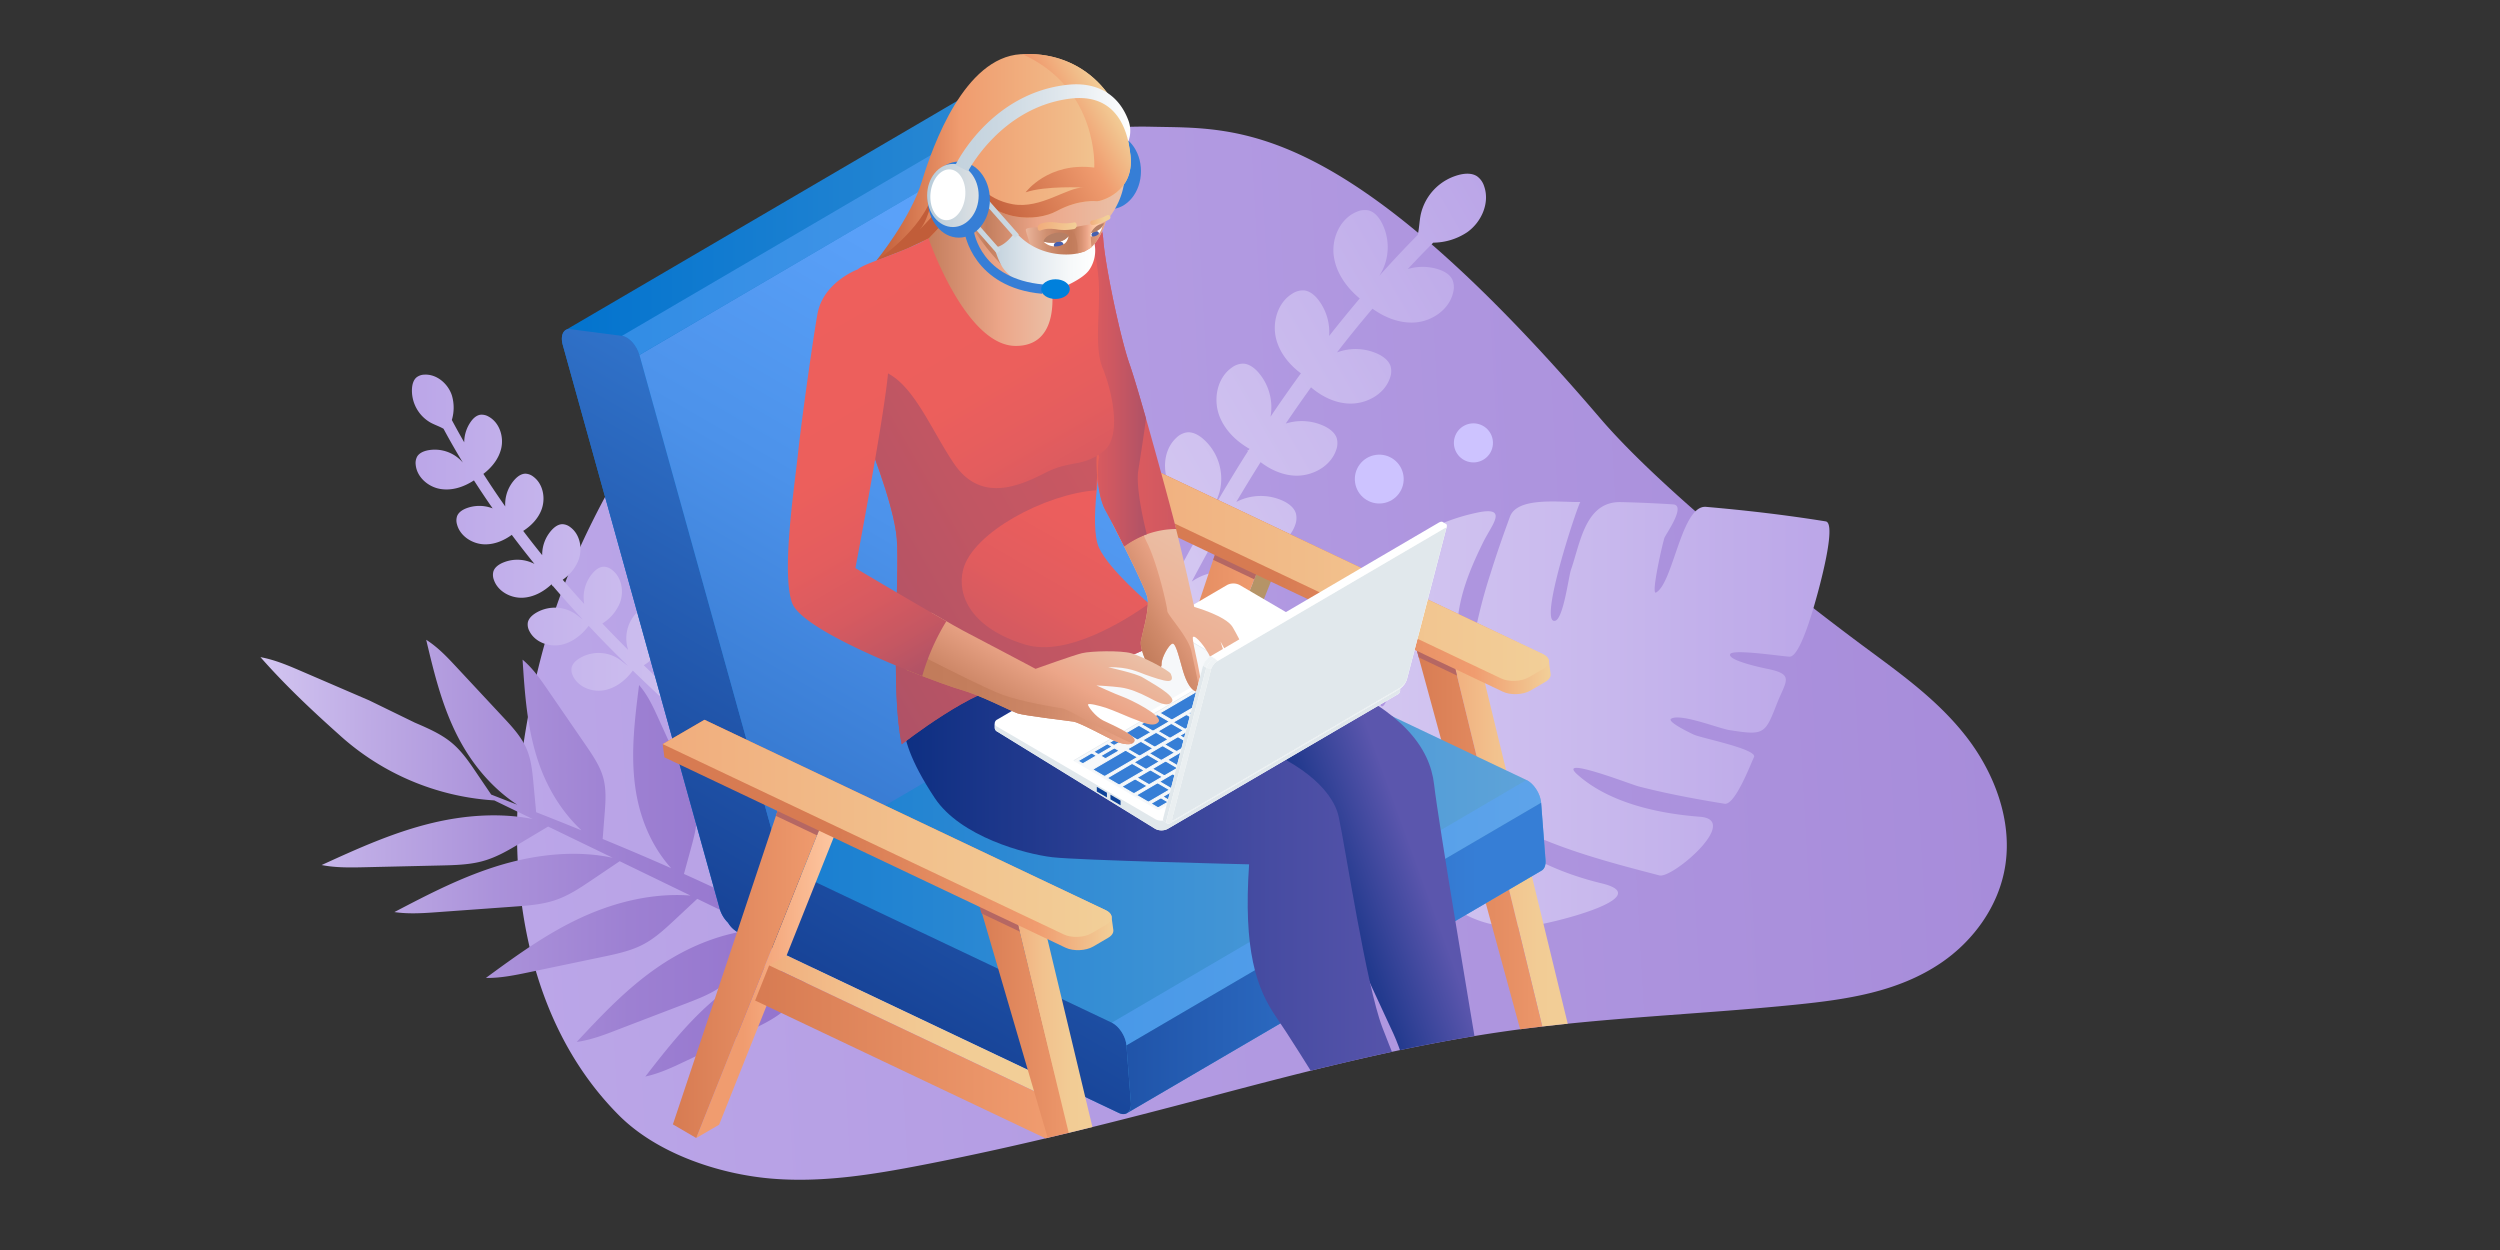
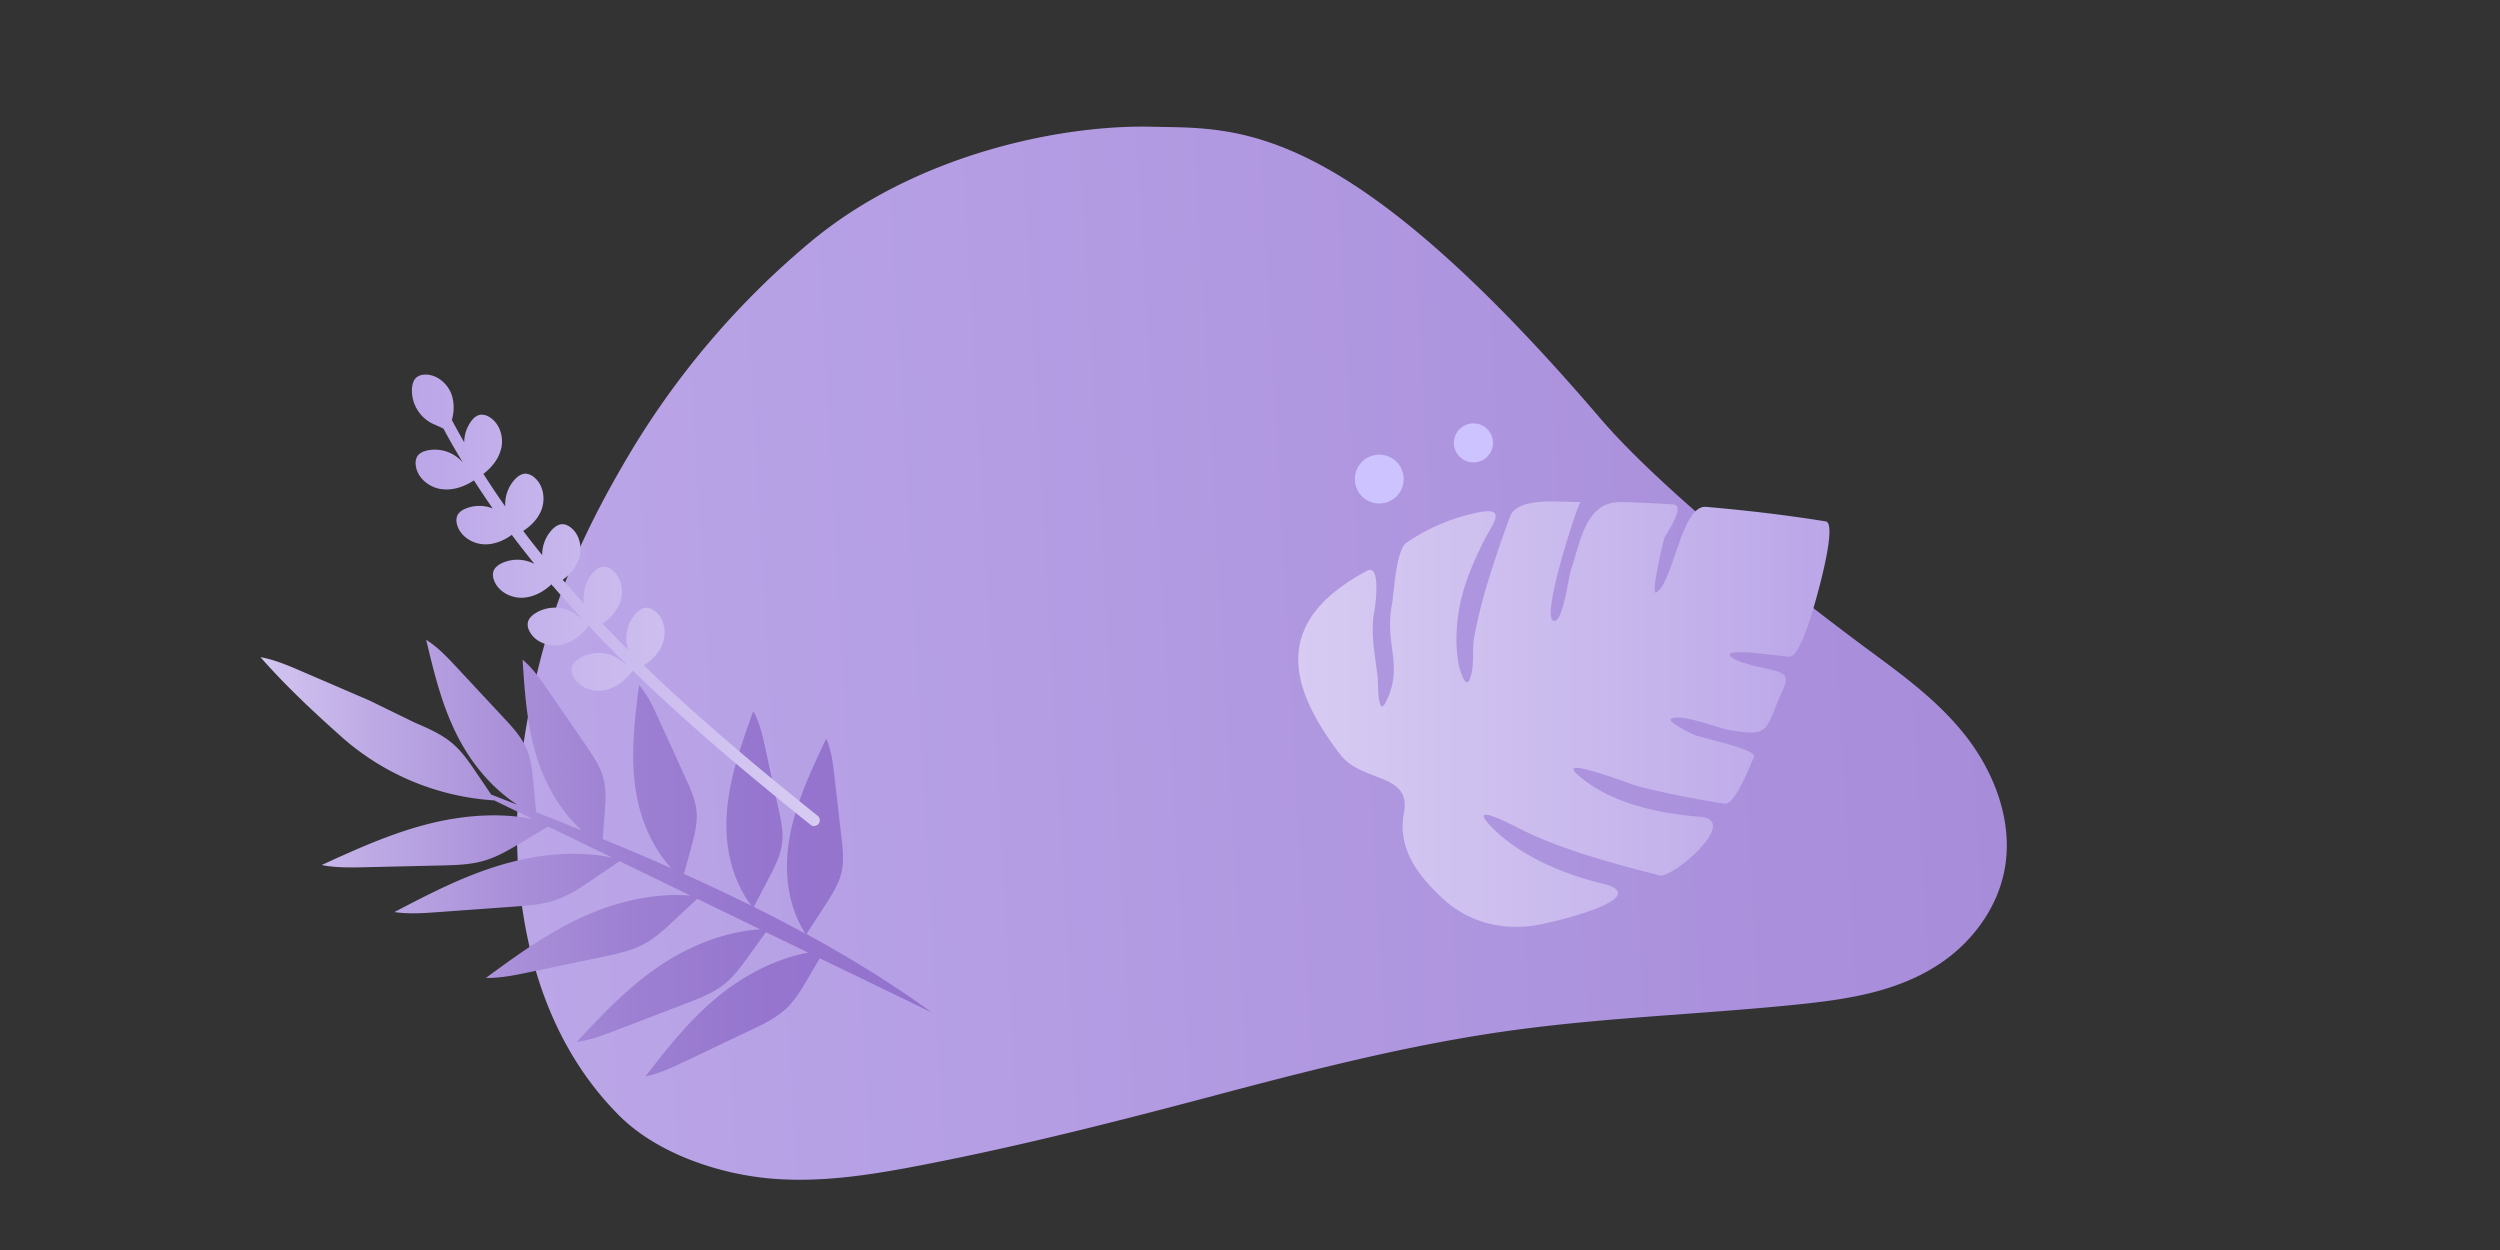
<svg xmlns="http://www.w3.org/2000/svg" xmlns:xlink="http://www.w3.org/1999/xlink" viewBox="0 0 1440 720">
  <rect x="0" y="0" width="1440" height="720" fill="#333333" stroke="none" />
  <defs>
    <linearGradient id="linear-gradient" x1="290.96" y1="368.06" x2="1147.93" y2="368.06" gradientTransform="rotate(-3.21 703.527 354.024)" gradientUnits="userSpaceOnUse">
      <stop offset="0" stop-color="#bba6e8" />
      <stop offset="1" stop-color="#a78cda" />
    </linearGradient>
    <linearGradient id="linear-gradient-2" x1="536.98" y1="494.25" x2="150.02" y2="494.25" gradientUnits="userSpaceOnUse">
      <stop offset="0" stop-color="#9272cc" />
      <stop offset=".24" stop-color="#9575ce" />
      <stop offset=".45" stop-color="#9d80d2" />
      <stop offset=".65" stop-color="#ab92da" />
      <stop offset=".84" stop-color="#beabe5" />
      <stop offset="1" stop-color="#d3c6f1" />
    </linearGradient>
    <linearGradient id="linear-gradient-3" x1="1053.76" y1="411.37" x2="747.8" y2="411.37" gradientUnits="userSpaceOnUse">
      <stop offset="0" stop-color="#bba6e8" />
      <stop offset=".43" stop-color="#c8b8ed" />
      <stop offset="1" stop-color="#d7cbf2" />
    </linearGradient>
    <linearGradient id="linear-gradient-4" x1="885.62" y1="160.03" x2="625.89" y2="309.99" xlink:href="#linear-gradient-3" />
    <linearGradient id="linear-gradient-5" x1="237.26" y1="345.83" x2="472.28" y2="345.83" xlink:href="#linear-gradient-3" />
    <linearGradient id="linear-gradient-6" x1="639.47" y1="408.9" x2="727.37" y2="408.9" gradientUnits="userSpaceOnUse">
      <stop offset="0" stop-color="#d77b52" />
      <stop offset="1" stop-color="#f09c6f" />
    </linearGradient>
    <linearGradient id="linear-gradient-7" x1="835.19" y1="509.84" x2="916.99" y2="509.84" gradientUnits="userSpaceOnUse">
      <stop offset="0" stop-color="#f1ad7d" />
      <stop offset=".05" stop-color="#f1b180" />
      <stop offset=".32" stop-color="#f2c28e" />
      <stop offset=".62" stop-color="#f2cc95" />
      <stop offset="1" stop-color="#f2cf98" />
    </linearGradient>
    <linearGradient id="linear-gradient-8" x1="812.57" y1="508.31" x2="903.82" y2="508.31" xlink:href="#linear-gradient-6" />
    <linearGradient id="linear-gradient-9" x1="633.58" y1="333.49" x2="893.18" y2="333.49" gradientUnits="userSpaceOnUse">
      <stop offset=".39" stop-color="#d77b52" />
      <stop offset=".83" stop-color="#f09c6f" />
      <stop offset="1" stop-color="#f2cf98" />
    </linearGradient>
    <linearGradient id="linear-gradient-10" x1="633.58" y1="329.67" x2="892.2" y2="329.67" gradientUnits="userSpaceOnUse">
      <stop offset="0" stop-color="#f1ad7d" />
      <stop offset="1" stop-color="#f2cf98" />
    </linearGradient>
    <linearGradient id="linear-gradient-11" x1="323.67" y1="345.76" x2="890.26" y2="345.76" gradientUnits="userSpaceOnUse">
      <stop offset="0" stop-color="#0273ce" />
      <stop offset="1" stop-color="#60a4d9" />
    </linearGradient>
    <linearGradient id="linear-gradient-12" x1="419.37" y1="533.74" x2="551.71" y2="304.51" gradientUnits="userSpaceOnUse">
      <stop offset="0" stop-color="#174397" />
      <stop offset="1" stop-color="#3072c9" />
    </linearGradient>
    <linearGradient id="linear-gradient-13" x1="648.83" y1="551.66" x2="890.26" y2="551.66" gradientUnits="userSpaceOnUse">
      <stop offset="0" stop-color="#2054a9" />
      <stop offset=".46" stop-color="#2d6dc4" />
      <stop offset=".84" stop-color="#367ed6" />
    </linearGradient>
    <linearGradient id="linear-gradient-14" x1="642.31" y1="84.98" x2="415.09" y2="478.53" gradientUnits="userSpaceOnUse">
      <stop offset="0" stop-color="#5da5fd" />
      <stop offset=".26" stop-color="#59a0f8" />
      <stop offset=".57" stop-color="#4c92ea" />
      <stop offset=".89" stop-color="#387bd2" />
      <stop offset="1" stop-color="#3072c9" />
    </linearGradient>
    <linearGradient id="linear-gradient-15" x1="401.03" y1="558.3" x2="488.67" y2="558.3" gradientUnits="userSpaceOnUse">
      <stop offset=".31" stop-color="#f09c6f" />
      <stop offset=".38" stop-color="#f2a175" />
      <stop offset="1" stop-color="#ffcda8" />
    </linearGradient>
    <linearGradient id="linear-gradient-16" x1="387.59" y1="556.36" x2="475.5" y2="556.36" xlink:href="#linear-gradient-6" />
    <linearGradient id="linear-gradient-17" x1="443.02" y1="589.73" x2="607.1" y2="589.73" xlink:href="#linear-gradient-7" />
    <linearGradient id="linear-gradient-18" x1="434.95" y1="606.43" x2="604.57" y2="606.43" xlink:href="#linear-gradient-6" />
    <linearGradient id="linear-gradient-19" x1="583.31" y1="602.96" x2="638.04" y2="602.96" xlink:href="#linear-gradient-7" />
    <linearGradient id="linear-gradient-20" x1="560.69" y1="599.4" x2="624.61" y2="599.4" xlink:href="#linear-gradient-6" />
    <linearGradient id="linear-gradient-21" x1="381.7" y1="480.95" x2="641.31" y2="480.95" xlink:href="#linear-gradient-9" />
    <linearGradient id="linear-gradient-22" x1="381.7" y1="477.13" x2="640.32" y2="477.13" xlink:href="#linear-gradient-10" />
    <linearGradient id="linear-gradient-23" x1="644.5" y1="535.8" x2="833.1" y2="467.15" gradientUnits="userSpaceOnUse">
      <stop offset="0" />
      <stop offset=".54" stop-color="#0d2f82" />
      <stop offset=".65" stop-color="#253b8f" />
      <stop offset=".87" stop-color="#5b56ad" />
    </linearGradient>
    <linearGradient id="linear-gradient-24" x1="520.23" y1="526.33" x2="824.73" y2="526.33" gradientUnits="userSpaceOnUse">
      <stop offset="0" stop-color="#0d2f82" />
      <stop offset=".67" stop-color="#454ba1" />
      <stop offset="1" stop-color="#5b56ad" />
    </linearGradient>
    <linearGradient id="linear-gradient-25" x1="616.13" y1="241.35" x2="510.83" y2="423.72" gradientUnits="userSpaceOnUse">
      <stop offset="0" stop-color="#ee5f5c" />
      <stop offset=".25" stop-color="#eb5e5d" />
      <stop offset=".46" stop-color="#e15c5e" />
      <stop offset=".65" stop-color="#cf5961" />
      <stop offset=".83" stop-color="#b75465" />
      <stop offset=".88" stop-color="#af5266" />
    </linearGradient>
    <linearGradient id="linear-gradient-26" x1="631.96" y1="259.27" x2="474.21" y2="350.35" gradientUnits="userSpaceOnUse">
      <stop offset="0" stop-color="#ca5862" />
      <stop offset=".44" stop-color="#c15663" />
      <stop offset="1" stop-color="#af5266" />
    </linearGradient>
    <linearGradient id="linear-gradient-27" x1="658.8" y1="385.32" x2="702.61" y2="309.44" gradientUnits="userSpaceOnUse">
      <stop offset="0" stop-color="#eca689" />
      <stop offset=".33" stop-color="#ecb094" />
      <stop offset="1" stop-color="#ebc1a8" />
    </linearGradient>
    <linearGradient id="linear-gradient-28" x1="647.4" y1="360.27" x2="681.22" y2="340.74" gradientUnits="userSpaceOnUse">
      <stop offset="0" stop-color="#c17b5a" />
      <stop offset=".4" stop-color="#d08a6a" />
      <stop offset="1" stop-color="#eca689" />
    </linearGradient>
    <linearGradient id="linear-gradient-29" x1="608.86" y1="219.56" x2="677.42" y2="219.56" gradientUnits="userSpaceOnUse">
      <stop offset="0" stop-color="#ee6d4e" />
      <stop offset=".24" stop-color="#ed6b50" />
      <stop offset=".32" stop-color="#ea6456" />
      <stop offset=".36" stop-color="#e65d5d" />
      <stop offset="1" stop-color="#ce5861" />
    </linearGradient>
    <linearGradient id="linear-gradient-30" x1="608.86" y1="219.56" x2="660.5" y2="219.56" gradientUnits="userSpaceOnUse">
      <stop offset="0" stop-color="#ee5f5c" />
      <stop offset=".23" stop-color="#e55d5d" />
      <stop offset=".61" stop-color="#ce5861" />
      <stop offset="1" stop-color="#af5266" />
    </linearGradient>
    <linearGradient id="linear-gradient-31" x1="531.74" y1="155.2" x2="608.86" y2="155.2" gradientUnits="userSpaceOnUse">
      <stop offset="0" stop-color="#c17b5a" />
      <stop offset=".58" stop-color="#eca689" />
      <stop offset="1" stop-color="#ebc1a8" />
    </linearGradient>
    <linearGradient id="linear-gradient-32" x1="549.25" y1="101.71" x2="647.87" y2="101.71" gradientUnits="userSpaceOnUse">
      <stop offset="0" stop-color="#ecac90" />
      <stop offset=".19" stop-color="#c37e5e" />
      <stop offset=".5" stop-color="#eca689" />
      <stop offset="1" stop-color="#ebc1a8" />
    </linearGradient>
    <linearGradient id="linear-gradient-33" x1="590.76" y1="147.91" x2="637.4" y2="147.91" gradientUnits="userSpaceOnUse">
      <stop offset="0" stop-color="#ebb69c" />
      <stop offset=".09" stop-color="#e1a78c" />
      <stop offset=".26" stop-color="#cf8f70" />
      <stop offset=".42" stop-color="#c58060" />
      <stop offset=".54" stop-color="#c17b5a" />
      <stop offset=".67" stop-color="#c78161" />
      <stop offset=".84" stop-color="#d89273" />
      <stop offset="1" stop-color="#eca689" />
    </linearGradient>
    <linearGradient id="linear-gradient-34" x1="504.67" y1="90.61" x2="651.33" y2="90.61" gradientUnits="userSpaceOnUse">
      <stop offset="0" stop-color="#c15d39" />
      <stop offset=".33" stop-color="#f09c6f" />
      <stop offset=".75" stop-color="#f1ba88" />
      <stop offset="1" stop-color="#f2cf98" />
    </linearGradient>
    <linearGradient id="linear-gradient-35" x1="498.3" y1="139.09" x2="640.3" y2="57.11" gradientUnits="userSpaceOnUse">
      <stop offset=".42" stop-color="#c15d39" />
      <stop offset=".83" stop-color="#f09c6f" />
      <stop offset="1" stop-color="#f2cf98" />
    </linearGradient>
    <linearGradient id="linear-gradient-36" x1="581.71" y1="420.23" x2="619.09" y2="355.49" gradientUnits="userSpaceOnUse">
      <stop offset="0" stop-color="#c17b5a" />
      <stop offset=".56" stop-color="#eca689" />
      <stop offset="1" stop-color="#ebc1a8" />
    </linearGradient>
    <linearGradient id="linear-gradient-37" x1="522.12" y1="401.96" x2="652.23" y2="401.96" gradientUnits="userSpaceOnUse">
      <stop offset="0" stop-color="#c17b5a" />
      <stop offset=".32" stop-color="#c47e5d" />
      <stop offset=".59" stop-color="#cd8767" />
      <stop offset=".83" stop-color="#dd9778" />
      <stop offset="1" stop-color="#eca689" />
    </linearGradient>
    <linearGradient id="linear-gradient-38" x1="491.04" y1="156.44" x2="601.96" y2="348.55" gradientUnits="userSpaceOnUse">
      <stop offset="0" stop-color="#ee5f5c" />
      <stop offset=".42" stop-color="#ec5f5c" />
      <stop offset=".61" stop-color="#e45d5e" />
      <stop offset=".77" stop-color="#d75a60" />
      <stop offset=".89" stop-color="#c55762" />
      <stop offset="1" stop-color="#af5266" />
    </linearGradient>
    <linearGradient id="linear-gradient-39" x1="572.86" y1="150.9" x2="630.84" y2="150.9" gradientUnits="userSpaceOnUse">
      <stop offset="0" stop-color="#c3d2dd" />
      <stop offset=".38" stop-color="#e1e8ee" />
      <stop offset=".76" stop-color="#f7f9fa" />
      <stop offset="1" stop-color="#fff" />
    </linearGradient>
    <linearGradient id="linear-gradient-40" x1="564.46" y1="124.66" x2="586.87" y2="124.66" gradientTransform="rotate(41.39 575.603 124.625)" gradientUnits="userSpaceOnUse">
      <stop offset="0" stop-color="#c3d2dd" />
      <stop offset="1" stop-color="#cedae3" />
    </linearGradient>
    <linearGradient id="linear-gradient-41" x1="553.94" y1="133.44" x2="576.35" y2="133.44" gradientTransform="rotate(41.38 565.202 133.489)" xlink:href="#linear-gradient-40" />
    <linearGradient id="New_Gradient_Swatch_copy_17" x1="534.03" y1="112.6" x2="563.71" y2="112.6" gradientUnits="userSpaceOnUse">
      <stop offset="0" stop-color="#b7ccda" />
      <stop offset="1" stop-color="#dee1e3" />
    </linearGradient>
    <linearGradient id="linear-gradient-42" x1="550.37" y1="73.63" x2="651.04" y2="73.63" gradientUnits="userSpaceOnUse">
      <stop offset="0" stop-color="#c3d2dd" />
      <stop offset=".23" stop-color="#cad7e1" />
      <stop offset=".58" stop-color="#dee6ec" />
      <stop offset=".99" stop-color="#fefefe" />
      <stop offset="1" stop-color="#fff" />
    </linearGradient>
    <linearGradient id="linear-gradient-43" x1="616.46" y1="136.92" x2="635.52" y2="136.92" gradientUnits="userSpaceOnUse">
      <stop offset="0" stop-color="#c17b5a" />
      <stop offset=".14" stop-color="#c88261" />
      <stop offset=".35" stop-color="#da9475" />
      <stop offset=".51" stop-color="#eca689" />
      <stop offset=".58" stop-color="#f2b394" />
      <stop offset=".68" stop-color="#fac29f" />
      <stop offset=".8" stop-color="#fecaa6" />
      <stop offset="1" stop-color="#ffcda8" />
    </linearGradient>
    <linearGradient id="linear-gradient-44" x1="589.1" y1="143.56" x2="611.02" y2="143.56" gradientTransform="rotate(10.68 674.471 184.47)" gradientUnits="userSpaceOnUse">
      <stop offset="0" stop-color="#f1ac7c" />
      <stop offset="1" stop-color="#f2cf98" />
    </linearGradient>
    <linearGradient id="linear-gradient-45" x1="623.78" y1="133.17" x2="635.12" y2="133.17" gradientTransform="rotate(5.1 703.967 179.01)" gradientUnits="userSpaceOnUse">
      <stop offset="0" stop-color="#f1ae7d" />
      <stop offset=".69" stop-color="#f2cf98" />
    </linearGradient>
    <clipPath id="clip-path">
-       <path class="cls-1" d="M632.82 4.58c49.38 1.18 140.3 62.7 288.75 236.18 35.91 42 111.45 101.62 154.57 133.48 20.22 14.94 40.87 29.92 56.65 50.35s26.29 47.52 22.28 73.8c-3.59 23.54-18.5 43.57-36.85 56.09-24.92 17-54.78 21.22-83.5 24.16-55.22 5.63-110.81 7.41-165.8 15.12-57.51 8.07-114 22.57-170.23 37.5-55.29 14.67-110.9 28.82-167 39.69-29.1 5.64-58.67 10.48-88.2 7.84s-65-14.31-87-36.4c-57.46-57.64-66.13-147-53.84-221 9.82-59.16-90.36-181.29-55-240.1 27.45-45.73 47.35-72.54 86.56-105.15C394.4 26.07 580 3.32 632.82 4.58Z" />
-     </clipPath>
+       </clipPath>
    <style>.cls-1{fill:none}.cls-6{fill:#cdc3ff}.cls-10,.cls-39{fill:#367ed6}.cls-17{fill:#b56763}.cls-22{fill:#5da5fd}.cls-22,.cls-55{opacity:.5}.cls-35{fill:#fff}.cls-36,.cls-37,.cls-55{fill:#e1e8ec}.cls-36{opacity:.3}.cls-36,.cls-37,.cls-55{mix-blend-mode:multiply}.cls-38{fill:#0d4299}.cls-39{stroke:#f6f8f9;stroke-linecap:round;stroke-linejoin:round;stroke-width:.6px}.cls-66{fill:#4560b0}.cls-67{fill:#b67f65}</style>
  </defs>
  <g style="isolation:isolate">
    <g id="Layer_2" data-name="Layer 2">
      <g id="Layer_3" data-name="Layer 3">
        <path class="cls-1" d="M0 0h1440v720H0z" />
        <path d="M663.42 73c49.39 1.18 109.7-5.71 258.15 167.77 35.91 42 111.45 101.62 154.57 133.48 20.22 14.94 40.87 29.92 56.65 50.35s26.29 47.52 22.28 73.8c-3.59 23.54-18.5 43.57-36.85 56.09-24.92 17-54.78 21.22-83.5 24.16-55.22 5.63-110.81 7.41-165.8 15.12-57.51 8.07-114 22.57-170.23 37.5-55.29 14.67-110.9 28.82-167 39.69-29.1 5.64-58.67 10.48-88.2 7.84s-65-14.31-87-36.4c-57.46-57.64-66.13-147-53.84-221 9.82-59.16 26.32-104 61.64-162.81A477.05 477.05 0 0 1 467 139.22C527.18 89.14 610.55 71.73 663.42 73Z" style="fill:url(#linear-gradient)" />
        <path d="m464.49 538 10.45-16c4-6.22 8.14-12.56 9.75-19.53 1.52-6.57.75-13.38 0-20.07q-2.07-18-4.15-36c-.81-7.08-1.65-14.25-4.63-20.94-8.59 18.12-17.24 36.41-20.89 55.7-3.6 19.06-2 39.43 8.87 56.64q-14.64-8-29.7-15.42 4.29-8.2 8.57-16.41c3.39-6.49 6.82-13.11 7.72-20.17.84-6.67-.61-13.4-2.06-20q-3.88-17.83-7.79-35.68c-1.53-7-3.09-14.09-6.73-20.56-6.71 18.68-13.46 37.54-15.13 57.05-1.63 18.95 1.91 38.81 14 55.06q-19.15-9.46-38.82-18.28 2.07-7.54 4.13-15.09c1.88-6.92 3.78-14 3.1-21.07-.64-6.7-3.55-13.11-6.43-19.42l-15.51-34c-3-6.67-6.14-13.42-11.14-19.23-2.45 19.44-4.9 39.07-2.23 58.55 2.28 16.7 8.66 33.49 20.71 46.94q-19.54-8.64-39.45-16.81.57-7.24 1.13-14.49c.55-7.1 1.09-14.33-.93-21.27-1.9-6.55-6-12.51-10-18.38l-21.71-31.58c-4.26-6.2-8.59-12.48-14.62-17.58 1.27 19.57 2.58 39.32 8.89 58.26 4.86 14.58 13 28.8 25.06 40.05q-13-5.28-26.13-10.44-.78-8.38-1.57-16.79c-.66-7.1-1.36-14.33-4.53-21-3-6.27-8-11.71-13-17.05l-26.81-28.77c-5.27-5.65-10.61-11.37-17.43-15.71 4.58 19.26 9.23 38.7 18.69 56.75 7.66 14.61 18.83 28.4 33.75 38.26l-15-5.85-8.81-13c-4.22-6.24-8.54-12.59-14.79-17.52-5.89-4.66-13.2-7.82-20.4-10.92l-26.3-12.82-38.92-16.77c-7.61-3.28-15.33-6.59-23.68-8.13 14 15.93 29.34 30.43 45.78 45.09l.37.34a146.39 146.39 0 0 0 87.15 37l1.4.1 22.08 10.7c-19-3.73-39.24-2.18-57.94 2.32-22.48 5.42-43.14 14.85-63.6 24.2 8.31 1.65 16.94 1.45 25.45 1.25l43.35-1c8-.19 16.22-.4 23.84-2.47 8.08-2.2 15.11-6.38 22-10.5l15.82-9.45 37.21 18c-21-4.49-43.61-2-64 4-22 6.5-42 16.92-61.76 27.26 8.41 1.24 17 .63 25.48 0l43.16-3.12c8-.58 16.15-1.18 23.61-3.62 7.91-2.59 14.63-7.11 21.21-11.55l16.31-11 40.8 19.78c-21.55-1.66-43.3 3.73-62.22 12.35-20.48 9.34-38.16 22.28-55.66 35.11 8.51.12 16.86-1.61 25.09-3.33l41.93-8.77c7.78-1.63 15.69-3.29 22.57-6.69 7.3-3.6 13.06-9 18.71-14.22l13.46-12.57 36.19 17.54C416.1 536.81 395.75 545.52 379 557c-18 12.34-32.48 27.81-46.81 43.15C340.52 599 348.31 596 356 593l39.16-15c7.27-2.79 14.65-5.65 20.65-10.05 6.35-4.67 10.82-10.83 15.19-16.89l10.19-14.13 24.25 11.76c-19.52 3.81-37.16 13.34-51.54 25.05-16.67 13.58-29.5 30-42.19 46.35 8.21-1.78 15.66-5.31 23-8.8l37.44-17.8c6.95-3.31 14-6.68 19.52-11.49 5.86-5.11 9.68-11.57 13.41-17.93l7.11-12.11L537 583.32A673 673 0 0 0 464.49 538Z" style="fill:url(#linear-gradient-2)" />
        <path id="petal" d="M787.34 328.8c8.26-4.43 4.83 20.27 4.35 22.73-2.47 12.62.3 25.55 1.8 38.26.36 3-.13 24.35 4.82 14.5 10.41-20.74-.93-32.8 3.4-55.84 1.3-6.91 2.22-31.58 8.54-35.93a112.73 112.73 0 0 1 39.49-17c19.85-4.55 9.66 6.54 4.66 16.65-6.51 13.16-12.14 26.42-14.28 40.76-1.56 10.35-1.84 21.2.45 31.45.15.65 3.34 12.1 5.62 7.61 3.45-6.83 1.58-17.21 2.86-24.58a294.05 294.05 0 0 1 9.36-36.69c3.46-11.13 7.29-22.18 11.35-33.15 4.31-11.63 29.14-8.18 40.49-8.41-2.2 3.74-24.38 70.83-14.46 68.4 4.71-1.16 7.79-25.64 9.07-29.3 5.41-15.5 8.23-39.5 28.73-39.05 10 .22 20.06.68 30.07 1.31 7.76.5-3.88 16.73-4.9 19.19-.85 2.05-8.08 33.39-4.86 31.58 10-5.59 14.58-50.56 28.79-49.34 23.08 2 46.12 4.69 68.93 8.37 6.7 1.08-4.36 40.43-5.52 44.51-1.36 4.83-9.16 33.51-15.27 33.41-3.66-.05-32.81-4.57-34.24-1.49-1.75 3.76 19.67 8.15 21.13 8.44 16.33 3.26 10.92 6.94 5.63 20.5-6.7 17.23-7.34 18-27.29 14.83-6.18-1-27.78-9.67-33.4-6.6-3.16 1.73 12.72 9.12 13.15 9.3 5.09 2.14 36.64 8.35 34.48 12.87-1.91 4-10.91 27.85-16.92 26.87-16.67-2.71-33.3-5.8-49.59-10-4.19-1.08-47.6-18-35.3-6.92 18 16.23 46.17 22.57 70.69 24.41 23.79 1.77-15.93 35.73-23.33 33.79-28-7.3-57.26-14.9-82.65-28-5.1-2.62-27.57-14-14.49-.36 15.86 16.55 40.74 27.37 63.78 32.91 32.76 7.88-28.7 23.27-41.32 24.64-19.29 2.09-36.86-3.5-50.28-16-15.39-14.34-25.88-29.4-22.19-49.28C813 444.88 784.5 451 772 434.6c-31.07-40.55-38.37-77.05 15.34-105.8Z" style="fill:url(#linear-gradient-3)" />
        <circle class="cls-6" cx="848.73" cy="255.13" r="11.25" transform="rotate(-73.22 848.694 255.142)" />
        <circle class="cls-6" cx="794.45" cy="275.99" r="14.07" transform="rotate(-8.07 794.169 275.92)" />
-         <path d="M854.84 107.22a11.14 11.14 0 0 0-4-5.64c-2.73-1.84-6.33-1.77-9.56-1.08a30.46 30.46 0 0 0-22.95 23.14c-.79 3.84-.84 7.9-1.73 11.68q-11.34 11.49-22.09 23.53a30.54 30.54 0 0 0 1-31.26c-1.65-2.85-4-5.58-7.2-6.39a11.19 11.19 0 0 0-6.87.81c-9.37 3.82-14.42 14.92-13.23 25 1.16 9.86 7.32 18.56 15 24.91q-9 10.63-17.63 21.62a30.39 30.39 0 0 0-6.42-21.09c-2.07-2.57-4.82-4.89-8.11-5.19a11.32 11.32 0 0 0-6.66 1.87c-8.65 5.25-11.9 17-9.15 26.75 2.19 7.78 7.54 14.28 14.08 19.17q-9 12.35-17.51 25a30.6 30.6 0 0 0-7.41-26c-2.25-2.41-5.16-4.54-8.45-4.6a11.15 11.15 0 0 0-6.51 2.34c-8.27 5.85-10.67 17.8-7.24 27.32 3 8.39 9.75 15 17.52 19.43l-.42.65c-.32.17-.64.33-1 .47l.54.19q-2.85 4.5-5.65 9-7 11.42-13.78 23c1-2.75 2.16-5.47 3-8.27a30.46 30.46 0 0 0-9.76-31.09c-2.55-2.09-5.71-3.82-9-3.44a11.18 11.18 0 0 0-6.14 3.18c-7.42 6.89-8.22 19.06-3.56 28 4.43 8.55 12.87 14.41 22 17.71q-11.51 20.11-22.15 40.71c1-3.17 2.45-6.27 3.35-9.48a30.47 30.47 0 0 0-9.76-31.1c-2.55-2.09-5.71-3.82-9-3.44a11.18 11.18 0 0 0-6.14 3.18c-7.42 6.89-8.22 19.06-3.56 28 4.52 8.71 13.2 14.63 22.47 17.9-14.22 27.7 6.65-13.68-5.88 14.8-13.68 31.09 11.84-24.33-.72 7.23-1 2.41 1.07 5.21 3.34 5.86 2.72.77 4.92-1 5.87-3.35 22-55.28-27.42 46.25-.82-7q2.55-5.08 5.13-10.15c6.11 5.3 13.51 9.12 21.51 9.65 10.1.66 20.92-5 24.26-14.51a11.3 11.3 0 0 0 .45-6.91c-1-3.15-3.82-5.36-6.76-6.85a30.53 30.53 0 0 0-31.09 2.53q7.14-13.52 14.65-26.83c5.92 4.9 13 8.38 20.6 8.88 10.11.66 20.93-4.95 24.26-14.51a11.13 11.13 0 0 0 .45-6.9c-1-3.16-3.82-5.36-6.75-6.86a30.59 30.59 0 0 0-27.55.33q6.86-11.56 14-22.93c5.62 4.29 12.18 7.28 19.18 7.75 10.1.66 20.92-5 24.26-14.51a11.16 11.16 0 0 0 .45-6.91c-1-3.15-3.82-5.36-6.75-6.85a30.43 30.43 0 0 0-22.66-1.69q7.13-10.55 14.57-20.88c6 5.13 13.3 8.81 21.13 9.32 10.1.67 20.93-4.95 24.26-14.51a11.13 11.13 0 0 0 .45-6.9c-1-3.15-3.82-5.36-6.75-6.86A30.53 30.53 0 0 0 770.1 203q9.92-12.84 20.45-25.2c7.18 5.17 15.79 8.56 24.55 7.93 10.1-.72 20-7.76 22-17.68a11.21 11.21 0 0 0-.5-6.9c-1.39-3-4.51-4.79-7.63-5.87a29.9 29.9 0 0 0-18.1-.31q7.2-7.71 14.66-15.19a35.77 35.77 0 0 0 19.54-6c8.32-5.85 13.19-17.03 9.77-26.56Z" style="fill:url(#linear-gradient-4)" />
        <path d="M244.57 215.79a7.77 7.77 0 0 0-4.57 1.51c-1.79 1.45-2.47 3.86-2.67 6.15a21.2 21.2 0 0 0 10.72 20c2.4 1.3 5.08 2.16 7.42 3.52q5.32 9.9 11.16 19.5a21.26 21.26 0 0 0-20.61-7c-2.23.51-4.53 1.52-5.72 3.48a7.81 7.81 0 0 0-.86 4.74c.63 7 7 12.64 13.92 13.9s13.84-1.09 19.63-4.89q5.24 8.18 10.79 16.14a21.15 21.15 0 0 0-15.34 0c-2.13.86-4.24 2.21-5.11 4.34a7.82 7.82 0 0 0-.11 4.81c1.73 6.83 8.89 11.39 15.93 11.55 5.63.12 11-2.11 15.63-5.46q6.38 8.49 13.07 16.75a21.28 21.28 0 0 0-18.85-.43c-2.07 1-4.08 2.51-4.79 4.69a7.85 7.85 0 0 0 .23 4.81c2.21 6.69 9.67 10.73 16.71 10.39 6.19-.31 11.93-3.44 16.49-7.7.12.13.24.27.35.41s.09.49.12.74l.24-.33c1.61 1.88 3.22 3.74 4.85 5.6q6.15 7 12.52 13.86c-1.64-1.19-3.2-2.55-4.9-3.65a21.23 21.23 0 0 0-22.69.16c-1.91 1.27-3.7 3-4.12 5.28a7.86 7.86 0 0 0 .87 4.74c3.07 6.34 11 9.35 17.93 8.08 6.59-1.21 12.21-5.63 16.26-11q11 11.75 22.57 23c-1.9-1.31-3.67-2.91-5.62-4.17a21.2 21.2 0 0 0-22.68.16c-1.92 1.27-3.71 3-4.12 5.28a7.75 7.75 0 0 0 .86 4.73c3.07 6.34 11 9.36 17.93 8.09 6.72-1.23 12.43-5.8 16.49-11.31 15.54 15.11 31.62 29.66 48 43.81 17.9 15.43 36.18 30.42 54.62 45.21 1.41 1.13 3.69.35 4.58-1a3.4 3.4 0 0 0-1-4.59c-32.3-25.91-64.15-52.46-94.16-81q-2.86-2.73-5.71-5.48c4.77-3 8.82-7.14 10.81-12.35 2.5-6.59 1-14.93-4.71-19.1a7.79 7.79 0 0 0-4.51-1.71c-2.29 0-4.34 1.45-5.94 3.1a21.27 21.27 0 0 0-4.65 21.21q-7.53-7.51-14.86-15.22a25.42 25.42 0 0 0 10.1-11.9c2.5-6.59 1-14.93-4.71-19.1a7.76 7.76 0 0 0-4.5-1.71c-2.3 0-4.35 1.45-5.94 3.1a21.29 21.29 0 0 0-5.39 18.4q-6.3-6.92-12.41-14a24.94 24.94 0 0 0 9.07-11.19c2.5-6.59 1-14.93-4.71-19.1a7.79 7.79 0 0 0-4.5-1.71c-2.3 0-4.35 1.45-5.94 3.1a21.1 21.1 0 0 0-5.74 14.73q-5.58-6.88-10.93-13.95c4.64-3 8.57-7.06 10.51-12.16 2.51-6.59 1-14.94-4.71-19.11a7.82 7.82 0 0 0-4.5-1.7c-2.29 0-4.34 1.45-5.94 3.1a21.22 21.22 0 0 0-5.71 15.77q-6.51-9.23-12.59-18.75c4.9-3.72 8.91-8.76 10.28-14.72 1.58-6.87-1.08-14.92-7.28-18.28a7.85 7.85 0 0 0-4.69-1.07c-2.27.31-4.11 2-5.46 3.88a20.74 20.74 0 0 0-3.89 12q-3.68-6.36-7.13-12.85a24.83 24.83 0 0 0 0-14.24c-2.21-6.68-8.66-12.22-15.69-11.89Z" style="fill:url(#linear-gradient-5)" />
        <g style="clip-path:url(#clip-path)">
          <ellipse class="cls-10" cx="639.32" cy="98.59" rx="17.88" ry="21.91" />
          <path style="fill:#b59467" d="m727.37 321.31-74.46 186.73 13.17-7.67 74.47-186.73-13.18 7.67z" />
          <path style="fill:url(#linear-gradient-6)" d="m703.03 309.76-63.56 190.42 13.44 7.86 74.46-186.73-24.34-11.55z" />
          <path style="fill:#ffe1b4" d="m694.9 408.61 154.01 73.08 10.07-5.77-154-73.08-10.08 5.77z" />
          <path style="fill:#dbba8d" d="m686.83 428.85 169.62 80.49-7.54-27.65-154.01-73.08-8.07 20.24z" />
          <path style="fill:url(#linear-gradient-7)" d="m848.36 364.8-13.17 7.67 68.63 282.41 13.17-7.68-68.63-282.4z" />
          <path style="fill:url(#linear-gradient-8)" d="m835.19 372.47-22.62-10.73 77.81 285.27 13.44 7.87-68.63-282.41z" />
          <path class="cls-17" d="m698.78 322.48 23.65 11.22 4.94-12.39-24.34-11.55-4.25 12.72zM835.19 372.47l-22.62-10.73 4.62 16.93 22.04 10.46-4.04-16.66z" />
          <path d="m893.17 388.28-1-7.22c0-1.59-1.11-3.15-3.45-4.26L657.65 267.14l-24.07 14 1 7.63 231.1 109.66c4.46 2.11 11.61 1.81 15.88-.67l8.54-5c2.21-1.26 3.23-2.9 3.07-4.48Z" style="fill:url(#linear-gradient-9)" />
          <path d="m888.75 376.8-231.1-109.66-24.07 14 231.1 109.66c4.46 2.11 11.6 1.82 15.87-.67l8.54-5c2-1.18 3.07-2.65 3.11-4.1s-1.11-3.12-3.45-4.23Z" style="fill:url(#linear-gradient-10)" />
          <path d="m890.23 495.5-2.55-33.11c-.4-5.2-4.21-11.1-8.45-13.12l-190.14-90.22-81.93-294.37c-1.54-5.55-6.06-10.52-10-11l-29.71-3.88a4.12 4.12 0 0 0-2.58.43L326 190c-2.16 1.2-3 4.56-1.83 8.72l90.34 324.59a18.66 18.66 0 0 0 4.87 8.19 14.79 14.79 0 0 0 5.76 5.53l219.24 104c2.07 1 3.88.86 5.14-.12l238.71-139.62c1.42-.99 2.21-3.02 2-5.79Z" style="fill:url(#linear-gradient-11)" />
          <path d="m651.39 635.28-2.56-33.1c-.4-5.21-4.2-11.11-8.45-13.12l-190.14-90.23-81.92-294.36c-1.55-5.56-6.06-10.52-10-11l-29.67-3.85a4.07 4.07 0 0 0-2.65.38c-2.16 1.2-3 4.56-1.83 8.72l90.34 324.59a18.66 18.66 0 0 0 4.87 8.19 14.79 14.79 0 0 0 5.76 5.53l219.24 104c2.07 1 3.88.86 5.14-.12s2.07-2.97 1.87-5.63Z" style="fill:url(#linear-gradient-12)" />
          <path class="cls-22" d="M597.13 53.65 358.28 193.43c4 .52 8.49 5.48 10 11L607.16 64.68c-1.54-5.55-6.06-10.52-10.03-11.03ZM879.23 449.27 640.38 589.06c4.25 2 8 7.91 8.45 13.12l238.85-139.79c-.4-5.2-4.21-11.1-8.45-13.12Z" />
          <path d="m890.23 495.49-2.55-33.11-238.85 139.79 2.56 33.1c.2 2.66-.52 4.64-1.85 5.68l238.69-139.67c1.42-.99 2.21-3.03 2-5.79Z" style="fill:url(#linear-gradient-13)" />
-           <path style="fill:url(#linear-gradient-14)" d="M607.16 64.68 368.32 204.47l81.92 294.36 238.85-139.78-81.93-294.37z" />
          <path style="fill:url(#linear-gradient-15)" d="M475.5 468.77 401.03 655.5l13.18-7.67 74.46-186.73-13.17 7.67z" />
          <path style="fill:url(#linear-gradient-16)" d="m451.15 457.22-63.56 190.42 13.44 7.86 74.47-186.73-24.35-11.55z" />
          <path style="fill:url(#linear-gradient-17)" d="m443.02 556.07 154.01 73.08 10.07-5.77-154-73.08-10.08 5.77z" />
          <path style="fill:url(#linear-gradient-18)" d="m434.95 576.31 169.62 80.49-7.54-27.65-154.01-73.08-8.07 20.24z" />
          <path style="fill:url(#linear-gradient-19)" d="m596.48 512.26-13.17 7.67 41.56 173.73 13.17-7.67-41.56-173.73z" />
          <path style="fill:url(#linear-gradient-20)" d="M583.31 519.93 560.7 509.2l50.47 172.54 13.44 7.86-41.3-169.67z" />
          <path class="cls-17" d="m446.9 469.94 23.66 11.22 4.94-12.39-24.35-11.55-4.25 12.72zM583.31 519.93 560.7 509.2l4.61 16.93 22.05 10.46-4.05-16.66z" />
          <path d="m641.29 535.74-1-7.21c0-1.6-1.11-3.16-3.44-4.26L405.77 414.6l-24.07 14 1 7.62 231.1 109.67c4.46 2.11 11.6 1.81 15.87-.67l8.54-5c2.22-1.22 3.24-2.91 3.08-4.48Z" style="fill:url(#linear-gradient-21)" />
          <path d="M636.88 524.27 405.77 414.6l-24.07 14 231.1 109.66c4.46 2.11 11.6 1.81 15.87-.67l8.55-5c2-1.19 3.06-2.66 3.1-4.1.05-1.56-1.11-3.12-3.44-4.22Z" style="fill:url(#linear-gradient-22)" />
          <path d="M834.62 656.09c17.42-1.53 26.44-9.94 26.44-9.94s-8.31-28.42-11.23-46.16-21.31-126.46-23.78-148.07-18.4-41.85-59.69-60.27S661.64 353 661.64 353l-4.23-2.55-11.24-6.79-46.62 37.54s-1.23 28-1.33 27.52 116.1 35 116.1 35l58.34 87.12s22.89 49.12 30.07 64.82S822.36 656 822.36 656c1 .1 2 .17 3 .23h.65c.87 0 1.73.07 2.57.08h.28c1 0 1.95 0 2.89-.05h.11c.94-.04 1.86-.1 2.76-.17Z" style="fill:url(#linear-gradient-23)" />
          <path d="M824.73 661.62s-9.21 15.69-37.48 7.5c0 0-39.94-65.73-51.83-82.79s-19.29-39.12-15.94-88.47c0 0-97.6-2.28-113.3-4.1s-53-11.83-67.77-34.12-17.5-34.56-18.17-42.75 31-31.17 31-31.17l23.34-4.54h25s24.12 23 29.28 24.56 62.83 13.42 89.53 22.29 48.91 25 52.73 42.53 15.88 97.12 25.11 121.23 28.5 69.83 28.5 69.83Z" style="fill:url(#linear-gradient-24)" />
          <path class="cls-35" d="M806.47 392.3a2.54 2.54 0 0 0-1.47-2.12l-91-53.24a7.86 7.86 0 0 0-7.16 0l-54.39 31.83v1.39l-20.65 12.09h-2.37l-55 32.19a2.56 2.56 0 0 0-1.47 2.1v2.79a2.56 2.56 0 0 0 1.47 2.1l91 56a7.78 7.78 0 0 0 7.15 0L805 400a2.53 2.53 0 0 0 1.47-2.09v-5.61Z" />
          <path class="cls-36" d="M618.75 438.5a.36.36 0 0 1 0-.69l127.6-74.68a1.33 1.33 0 0 1 1.2 0l47.84 28a.38.38 0 0 1 0 .7L667.78 466.5a1.31 1.31 0 0 1-1.19 0Z" />
          <path class="cls-37" d="m805 394.37-132.4 77.48a7.84 7.84 0 0 1-7.15 0l-91-53.24a2.53 2.53 0 0 1-1.47-2.09v2.79a2.56 2.56 0 0 0 1.47 2.1l91 56a7.78 7.78 0 0 0 7.15 0L805 400a2.53 2.53 0 0 0 1.47-2.09v-5.58a2.56 2.56 0 0 1-1.47 2.04Z" />
          <path class="cls-36" d="M617.73 394.23a1.11 1.11 0 0 1 0-2.09l51.92-30.39a4 4 0 0 1 3.58 0L707 381.54a1.12 1.12 0 0 1 0 2.1L655.12 414a3.9 3.9 0 0 1-3.58 0Z" />
          <path class="cls-37" d="m618.74 438.11 127.6-74.68a1.27 1.27 0 0 1 1.2 0l47.84 28a.55.55 0 0 1 .19.18c.11-.18 0-.39-.19-.53l-47.84-28a1.27 1.27 0 0 0-1.2 0l-127.6 74.67c-.24.15-.3.35-.19.53a.64.64 0 0 1 .19-.17ZM617.73 392.49l51.92-30.39a4 4 0 0 1 3.58 0L707 381.89a1.39 1.39 0 0 1 .72.88 1.21 1.21 0 0 0-.72-1.23l-33.81-19.79a4 4 0 0 0-3.58 0l-51.92 30.39a1.2 1.2 0 0 0-.72 1.22 1.4 1.4 0 0 1 .76-.87Z" />
          <path class="cls-38" d="m637.59 459.31-5.83-3.41v-2.69l5.83 3.42v2.68zM645.45 463.84l-5.83-3.42v-2.68l5.83 3.41v2.69z" />
          <path class="cls-39" d="M780.16 392.47a1.09 1.09 0 0 1-.5-.12l-6.18-3.62c-.09-.05-.14-.11-.14-.17s0-.11.14-.16l6.93-4a1 1 0 0 1 .49-.12 1 1 0 0 1 .5.12l6.17 3.61c.1.06.15.11.15.17s-.05.11-.15.17l-6.92 4.05a1 1 0 0 1-.49.07ZM771.38 397.6a1.09 1.09 0 0 1-.5-.11l-6.18-3.62c-.09-.05-.14-.11-.14-.17s.05-.11.14-.16l6.93-4.06a1 1 0 0 1 .49-.11 1.09 1.09 0 0 1 .5.11l6.18 3.62c.09 0 .14.11.14.17s-.05.11-.14.17l-6.93 4.05a1 1 0 0 1-.49.11ZM762.59 402.75a1.07 1.07 0 0 1-.49-.12l-6.18-3.63c-.09-.05-.14-.11-.14-.17s.05-.11.14-.17l6.93-4.05a1.06 1.06 0 0 1 1 0l6.19 3.62c.08.05.14.11.14.17s-.06.11-.14.16l-6.93 4.06a1.09 1.09 0 0 1-.52.13ZM753.82 407.88a1.09 1.09 0 0 1-.5-.11l-6.18-3.62a.24.24 0 0 1-.14-.15.21.21 0 0 1 .14-.16l6.93-4.06a1.15 1.15 0 0 1 1 0l6.18 3.62c.09.05.15.11.15.17s-.06.11-.15.16l-6.92 4.06a1.07 1.07 0 0 1-.51.09ZM745 413a1 1 0 0 1-.49-.12l-6.18-3.61a.24.24 0 0 1-.14-.17c0-.05 0-.11.14-.17l6.93-4.05a1.06 1.06 0 0 1 1 0l6.18 3.61c.09.06.15.12.15.18s-.06.11-.15.16l-6.92 4a1 1 0 0 1-.52.17ZM736.25 418.16a1 1 0 0 1-.49-.12l-6.18-3.61c-.09-.06-.14-.12-.14-.17a.24.24 0 0 1 .14-.17l6.93-4a1.06 1.06 0 0 1 1 0l6.18 3.61c.09.06.14.12.14.17a.24.24 0 0 1-.14.17l-6.94 3.96a1 1 0 0 1-.5.16ZM727.47 423.3a1 1 0 0 1-.49-.12l-6.18-3.61a.17.17 0 0 1 0-.34l6.93-4.06a1.15 1.15 0 0 1 1 0l6.18 3.63a.21.21 0 0 1 .14.16c0 .06 0 .12-.14.17l-6.91 4.05a.91.91 0 0 1-.53.12ZM718.69 428.44a1 1 0 0 1-.49-.12l-6.2-3.62c-.09-.05-.15-.11-.15-.16s.06-.11.15-.17l6.93-4.06a1 1 0 0 1 .49-.11 1 1 0 0 1 .49.11l6.18 3.62a.24.24 0 0 1 .14.17s0 .11-.14.17l-6.92 4.05a1 1 0 0 1-.48.12ZM709.91 433.58a1 1 0 0 1-.5-.12l-6.17-3.62c-.09 0-.15-.11-.15-.16s.06-.12.15-.17l6.92-4.05a1 1 0 0 1 .5-.12 1 1 0 0 1 .49.12l6.18 3.61a.17.17 0 0 1 0 .34l-6.93 4a.91.91 0 0 1-.49.17ZM701.13 438.71a1 1 0 0 1-.49-.11l-6.18-3.6c-.09-.05-.15-.11-.15-.17s.06-.11.15-.16l6.92-4.06a1.07 1.07 0 0 1 .49-.11 1.09 1.09 0 0 1 .5.11l6.18 3.62a.24.24 0 0 1 .14.17c0 .05-.05.11-.14.16l-6.93 4.06a1 1 0 0 1-.49.09ZM692.35 443.86a1 1 0 0 1-.49-.12l-6.19-3.62c-.09-.05-.14-.11-.14-.17s.05-.11.14-.16l6.93-4.06a1.09 1.09 0 0 1 .5-.11 1.07 1.07 0 0 1 .49.11l6.18 3.62c.09 0 .15.11.15.17s-.06.11-.15.17l-6.93 4.05a1 1 0 0 1-.49.12ZM683.57 449a1.09 1.09 0 0 1-.5-.11l-6.17-3.62c-.1-.06-.15-.11-.15-.17s0-.11.15-.17l6.92-4.05a1.07 1.07 0 0 1 .49-.11 1.09 1.09 0 0 1 .5.11l6.18 3.62c.09.05.14.11.14.16s0 .12-.14.17l-6.93 4.06a1 1 0 0 1-.49.11ZM674.79 454.13a.91.91 0 0 1-.49-.12l-6.18-3.61c-.09 0-.15-.12-.15-.17s.06-.11.15-.17L675 446a1.08 1.08 0 0 1 1 0l6.18 3.61c.09.06.14.12.14.18s-.05.11-.14.16l-6.9 4.05a.91.91 0 0 1-.49.13ZM661.51 461.9a.94.94 0 0 1-.49-.12l-6.18-3.61c-.09-.06-.14-.12-.14-.17a.24.24 0 0 1 .14-.17l11.42-6.68a1.08 1.08 0 0 1 1 0l6.18 3.62c.09.05.14.11.14.16s-.05.12-.14.17L662 461.78a1 1 0 0 1-.49.12ZM767.24 390.17a1 1 0 0 1-.49-.12l-6.18-3.61c-.09-.06-.14-.12-.14-.17s.05-.11.14-.17l11.43-6.68a1 1 0 0 1 .49-.12 1 1 0 0 1 .5.12l6.18 3.62a.21.21 0 0 1 .14.16c0 .06 0 .12-.14.17l-11.43 6.68a.91.91 0 0 1-.5.12ZM758.47 395.31a1 1 0 0 1-.5-.12l-6.18-3.61a.24.24 0 0 1-.14-.17c0-.06.05-.12.14-.17l6.93-4.05a1.06 1.06 0 0 1 1 0l6.18 3.61c.1.06.15.12.15.17s0 .11-.15.17l-6.9 4.05a1 1 0 0 1-.53.12ZM749.69 400.45a1.09 1.09 0 0 1-.5-.12l-6.19-3.62c-.09 0-.14-.11-.14-.16s0-.12.14-.17l6.92-4.06a1.09 1.09 0 0 1 .5-.11 1 1 0 0 1 .49.11l6.18 3.62c.09.05.15.12.15.17s-.06.12-.15.17l-6.92 4.05a1.07 1.07 0 0 1-.48.12ZM740.9 405.59a1.07 1.07 0 0 1-.49-.12l-6.18-3.62c-.09-.05-.14-.11-.14-.17s0-.11.14-.16l6.93-4.06a1 1 0 0 1 .49-.11 1.09 1.09 0 0 1 .5.11l6.17 3.62c.09.05.14.11.14.17s-.05.11-.14.17l-6.92 4.05a1.09 1.09 0 0 1-.5.12ZM732.12 410.73a1 1 0 0 1-.49-.12l-6.18-3.61c-.09-.05-.15-.11-.15-.17s.06-.11.15-.16l6.92-4.06a1.09 1.09 0 0 1 .5-.11 1 1 0 0 1 .49.11l6.18 3.62c.09 0 .15.12.15.17s-.06.11-.15.17l-6.92 4.05a1.09 1.09 0 0 1-.5.11ZM723.34 415.86a1 1 0 0 1-.49-.11l-6.18-3.62c-.09-.05-.15-.11-.15-.17s.06-.11.15-.17l6.92-4.05a1.09 1.09 0 0 1 .5-.11 1 1 0 0 1 .49.11l6.18 3.61c.09.06.14.12.14.18s0 .11-.14.16l-6.92 4.06a1.09 1.09 0 0 1-.5.11ZM714.56 421a1 1 0 0 1-.49-.11l-6.18-3.62c-.09 0-.15-.12-.15-.17s.06-.11.15-.17l6.92-4.05a1 1 0 0 1 .5-.12.91.91 0 0 1 .49.12l6.2 3.62c.09.05.14.11.14.17s0 .11-.14.17l-6.93 4.05a1 1 0 0 1-.51.11ZM705.78 426.14a1 1 0 0 1-.49-.11l-6.18-3.62c-.09-.06-.15-.11-.15-.17s.06-.12.15-.17L706 418a1 1 0 0 1 .5-.12 1 1 0 0 1 .49.12l6.18 3.62a.21.21 0 0 1 .14.16c0 .06-.05.12-.14.17l-6.9 4.05a1 1 0 0 1-.49.14ZM697 431.28a1 1 0 0 1-.49-.11l-6.19-3.62c-.09-.06-.14-.12-.14-.17s.05-.11.14-.17l6.93-4a1 1 0 0 1 .5-.12 1 1 0 0 1 .49.12l6.18 3.61c.09.06.14.12.14.17s0 .11-.14.17l-6.92 4.06a1.09 1.09 0 0 1-.5.06ZM688.22 436.42a.91.91 0 0 1-.49-.12l-6.19-3.61c-.08-.06-.14-.12-.14-.17s.06-.12.14-.17l6.93-4.06a1.09 1.09 0 0 1 .5-.11 1.07 1.07 0 0 1 .49.11l6.18 3.62c.09.06.14.12.14.17a.24.24 0 0 1-.14.17l-6.93 4.05a.91.91 0 0 1-.49.12ZM679.44 441.56a.91.91 0 0 1-.49-.12l-6.18-3.61c-.09-.06-.15-.12-.15-.17s.06-.12.15-.17l6.92-4.06a1.09 1.09 0 0 1 .5-.11 1.07 1.07 0 0 1 .49.11l6.18 3.62c.09.06.14.12.14.17a.24.24 0 0 1-.14.17l-6.93 4.05a.94.94 0 0 1-.49.12ZM670.66 446.7a1.09 1.09 0 0 1-.5-.12L664 443q-.15-.09-.15-.18c0-.05 0-.11.15-.16l6.92-4.06a1.07 1.07 0 0 1 .49-.11 1.09 1.09 0 0 1 .5.11l6.18 3.62a.24.24 0 0 1 .14.17c0 .05-.05.11-.14.17l-6.93 4.05a1.07 1.07 0 0 1-.5.09ZM661.88 451.83a1 1 0 0 1-.5-.11l-6.18-3.62c-.09-.05-.14-.11-.14-.16s.05-.12.14-.17l6.93-4.06a1 1 0 0 1 .49-.11 1.09 1.09 0 0 1 .5.11l6.18 3.62a.24.24 0 0 1 .14.17c0 .05-.05.11-.14.17l-6.93 4.05a.94.94 0 0 1-.49.11ZM653.1 457a1.09 1.09 0 0 1-.5-.11l-6.18-3.62c-.09-.05-.14-.11-.14-.17s.05-.11.14-.17l6.93-4a1 1 0 0 1 .49-.12 1.09 1.09 0 0 1 .5.12l6.18 3.62c.09 0 .14.11.14.17s0 .11-.14.16l-6.93 4.06a1.07 1.07 0 0 1-.49.06ZM756.72 386.48a1 1 0 0 1-.49-.12l-6.18-3.62c-.09-.05-.15-.11-.15-.16s.06-.12.15-.17l13.52-7.92a1.09 1.09 0 0 1 .5-.11 1 1 0 0 1 .49.11l6.18 3.62a.24.24 0 0 1 .14.17c0 .05 0 .11-.14.16l-13.53 7.92a1 1 0 0 1-.49.12ZM747.94 391.62a1.09 1.09 0 0 1-.5-.12l-6.18-3.61c-.09-.06-.14-.12-.14-.18s0-.11.14-.16l6.93-4.06a1.09 1.09 0 0 1 .5-.11 1.07 1.07 0 0 1 .49.11l6.18 3.62a.24.24 0 0 1 .14.17c0 .05 0 .11-.14.17l-6.93 4.05a1 1 0 0 1-.49.12ZM739.16 396.76a1 1 0 0 1-.49-.12l-6.19-3.64a.24.24 0 0 1-.14-.17c0-.05 0-.11.14-.16l6.93-4.06a1.07 1.07 0 0 1 .49-.11 1 1 0 0 1 .49.11l6.19 3.62c.09.05.14.11.14.17s-.05.11-.14.17l-6.93 4.05a1.07 1.07 0 0 1-.49.14ZM730.38 401.89a1.09 1.09 0 0 1-.5-.11l-6.18-3.62a.24.24 0 0 1-.14-.17c0-.05.05-.11.14-.16l6.93-4.06a1 1 0 0 1 .49-.11 1.09 1.09 0 0 1 .5.11l6.18 3.62c.09.05.14.11.14.17s-.05.11-.14.16l-6.93 4.06a1 1 0 0 1-.49.11ZM721.6 407a1.09 1.09 0 0 1-.5-.11l-6.18-3.62a.17.17 0 0 1 0-.34l6.93-4a1 1 0 0 1 .49-.12 1.09 1.09 0 0 1 .5.12l6.18 3.61c.09.06.14.12.14.17s0 .12-.14.17l-6.93 4.06a1.07 1.07 0 0 1-.49.06ZM712.82 412.17a1 1 0 0 1-.5-.12l-6.18-3.61c-.09-.06-.14-.12-.14-.17s0-.11.14-.17l6.93-4.05a1.15 1.15 0 0 1 1 0l6.19 3.62c.09.05.14.11.14.16s0 .12-.14.17l-6.93 4.05a1 1 0 0 1-.51.12ZM704 417.31a1 1 0 0 1-.5-.12l-6.18-3.61a.24.24 0 0 1-.14-.17c0-.06 0-.12.14-.17l6.93-4.05a1 1 0 0 1 .49-.12 1.09 1.09 0 0 1 .5.12l6.17 3.61c.09.06.15.12.15.17s-.06.12-.15.17l-6.92 4.05a1 1 0 0 1-.49.12ZM695.25 422.45a.94.94 0 0 1-.49-.12l-6.18-3.62c-.09 0-.14-.11-.14-.16a.24.24 0 0 1 .14-.17l6.93-4.05a.91.91 0 0 1 .49-.12 1 1 0 0 1 .5.12l6.17 3.61c.09.06.15.12.15.17s-.06.11-.15.17l-6.92 4.05a1 1 0 0 1-.5.12ZM686.48 427.59a1 1 0 0 1-.5-.12l-6.18-3.61c-.09-.06-.14-.12-.14-.17s.05-.12.14-.17l6.93-4a.94.94 0 0 1 .49-.12.91.91 0 0 1 .49.12l6.18 3.61c.09.05.15.12.15.17s-.06.11-.15.17l-6.89 4a1 1 0 0 1-.52.12ZM677.69 432.73a1.07 1.07 0 0 1-.49-.12L671 429c-.09-.05-.14-.11-.14-.17s0-.11.14-.16l7-4.07a1.15 1.15 0 0 1 1 0l6.18 3.62c.09 0 .15.12.15.17s-.06.11-.15.17l-6.92 4.05a1.09 1.09 0 0 1-.57.12ZM668.91 437.87a1.07 1.07 0 0 1-.49-.12l-6.18-3.62c-.09-.05-.14-.11-.14-.17s0-.11.14-.17l6.92-4.05a1.09 1.09 0 0 1 .5-.11 1 1 0 0 1 .49.11l6.18 3.62c.09.05.14.11.14.17s-.05.11-.14.16l-6.92 4.06a1.09 1.09 0 0 1-.5.12ZM660.13 443a1 1 0 0 1-.49-.11l-6.18-3.62c-.09 0-.15-.12-.15-.17s.06-.11.15-.16l6.92-4.06a1.08 1.08 0 0 1 1 0l6.18 3.62c.09.05.15.12.15.17s-.06.11-.15.16l-6.92 4.06a1.09 1.09 0 0 1-.51.11ZM644.68 452.05a1 1 0 0 1-.5-.12l-6.18-3.62a.21.21 0 0 1-.14-.16c0-.06 0-.12.14-.17l13.6-8a1.09 1.09 0 0 1 .5-.11 1 1 0 0 1 .49.11l6.18 3.62c.09.05.15.11.15.16s-.06.12-.15.18l-13.6 7.95a.91.91 0 0 1-.49.16ZM744.18 384a.94.94 0 0 1-.49-.12l-6.18-3.61a.17.17 0 0 1 0-.34l17.64-10.32a1 1 0 0 1 .5-.12.91.91 0 0 1 .49.12l6.18 3.61c.09.05.15.12.15.17s-.06.12-.15.17l-17.64 10.32a1 1 0 0 1-.5.12ZM735.4 389.1a.94.94 0 0 1-.49-.12l-6.18-3.61c-.09-.06-.14-.12-.14-.17a.24.24 0 0 1 .14-.17l6.93-4a.91.91 0 0 1 .49-.12 1 1 0 0 1 .5.12l6.17 3.62c.09 0 .15.11.15.16s-.06.12-.15.17L735.9 389a1 1 0 0 1-.5.1ZM726.62 394.24a.91.91 0 0 1-.49-.12l-6.13-3.61c-.09-.06-.15-.12-.15-.17s.06-.12.15-.17l6.93-4.05a1.06 1.06 0 0 1 1 0l6.18 3.61a.24.24 0 0 1 .14.17c0 .05 0 .11-.14.17l-6.92 4.05a1 1 0 0 1-.57.12ZM717.84 399.38a1 1 0 0 1-.49-.12l-6.18-3.62c-.09-.05-.15-.11-.15-.16s.06-.12.15-.17l6.92-4.06a1.09 1.09 0 0 1 .5-.11 1 1 0 0 1 .49.11l6.18 3.62c.09.06.14.12.14.17a.24.24 0 0 1-.14.17l-6.93 4.05a1 1 0 0 1-.49.12ZM709.06 404.52a1 1 0 0 1-.49-.12l-6.18-3.62c-.09 0-.15-.12-.15-.16s.06-.12.15-.17l6.92-4.06a1.09 1.09 0 0 1 .5-.11 1 1 0 0 1 .49.11l6.18 3.62c.09.05.14.11.14.17a.24.24 0 0 1-.14.17l-6.93 4a1 1 0 0 1-.49.17ZM700.28 409.66a1 1 0 0 1-.49-.12l-6.18-3.62c-.09-.05-.15-.11-.15-.17s.06-.11.15-.16l6.92-4.06a1.09 1.09 0 0 1 .5-.11 1.07 1.07 0 0 1 .49.11l6.18 3.62a.24.24 0 0 1 .14.17c0 .05-.05.11-.14.16l-6.93 4.06a1 1 0 0 1-.49.12ZM691.5 414.79a1.09 1.09 0 0 1-.5-.11l-6.17-3.62c-.09-.05-.15-.12-.15-.17s.05-.11.15-.16l6.92-4.06a1.07 1.07 0 0 1 .49-.11 1.09 1.09 0 0 1 .5.11l6.18 3.62c.09 0 .14.11.14.16s0 .12-.14.17l-6.92 4.06a1 1 0 0 1-.5.11ZM682.72 419.93a1.09 1.09 0 0 1-.5-.11L676 416.2c-.08-.05-.14-.12-.14-.17s.06-.11.14-.17l6.93-4.05a1 1 0 0 1 .49-.12 1.09 1.09 0 0 1 .5.12l6.18 3.61c.09.06.14.12.14.18s0 .11-.14.16l-6.93 4.06a1 1 0 0 1-.45.11ZM673.94 425.07a1 1 0 0 1-.49-.11l-6.19-3.62c-.09-.06-.14-.12-.14-.17a.24.24 0 0 1 .14-.17l6.93-4.05a1.08 1.08 0 0 1 1 0l6.18 3.61c.09.06.14.12.14.17s0 .12-.14.17l-6.94 4.1a1 1 0 0 1-.49.07ZM665.16 430.21a1.09 1.09 0 0 1-.5-.11l-6.18-3.62c-.09-.06-.14-.12-.14-.17a.24.24 0 0 1 .14-.17l6.93-4.05a.94.94 0 0 1 .49-.12 1 1 0 0 1 .5.12l6.18 3.62c.09.05.14.11.14.16a.24.24 0 0 1-.14.17l-6.93 4.06a1 1 0 0 1-.49.11ZM656.38 435.35a1 1 0 0 1-.5-.12l-6.18-3.61a.24.24 0 0 1-.14-.17c0-.06.05-.12.14-.17l6.93-4a1 1 0 0 1 .49-.12 1 1 0 0 1 .5.12l6.17 3.61c.1.06.15.12.15.17s-.05.11-.15.17l-6.92 4.05a1 1 0 0 1-.49.07ZM636.26 447.12a1 1 0 0 1-.49-.11l-6.19-3.62c-.08-.05-.14-.12-.14-.17s.06-.11.14-.17l18.27-10.68a1 1 0 0 1 .49-.12 1 1 0 0 1 .5.12L655 436a.17.17 0 0 1 0 .34L636.75 447a1 1 0 0 1-.49.12ZM746.48 372.76a1 1 0 0 1-.49-.12l-6.18-3.64c-.09-.06-.14-.12-.14-.17a.24.24 0 0 1 .14-.17l6.93-4.05a1.06 1.06 0 0 1 1 0l6.18 3.62c.1.05.15.11.15.17s0 .11-.15.16l-6.92 4.08a1 1 0 0 1-.52.12ZM737.71 377.9a1 1 0 0 1-.5-.12l-6.21-3.61c-.09-.06-.14-.12-.14-.17s.05-.12.14-.17l6.93-4.05a1.06 1.06 0 0 1 1 0l6.19 3.62c.08 0 .14.11.14.16s-.06.12-.14.17l-6.93 4a1 1 0 0 1-.48.17ZM728.92 383a1 1 0 0 1-.49-.12l-6.18-3.61c-.09-.06-.14-.12-.14-.17a.24.24 0 0 1 .14-.17l6.93-4.05a1.06 1.06 0 0 1 1 0l6.18 3.61c.09.05.15.12.15.17s-.06.11-.15.17l-6.92 4.05a1 1 0 0 1-.52.12ZM718.35 389.22a1.07 1.07 0 0 1-.49-.11l-6.18-3.62a.24.24 0 0 1-.14-.17c0-.05.05-.11.14-.17l8.72-5.09a1.06 1.06 0 0 1 1 0l6.18 3.61c.09.05.15.12.15.17s-.06.12-.15.17l-8.71 5.1a1.09 1.09 0 0 1-.52.11ZM664.12 421a1.09 1.09 0 0 1-.5-.12l-6.18-3.62c-.08-.05-.14-.11-.14-.17s.06-.11.14-.16l8.72-5.11a1.09 1.09 0 0 1 .5-.11 1.07 1.07 0 0 1 .49.11l6.18 3.62c.09.06.14.12.14.17a.24.24 0 0 1-.14.17l-8.72 5.1a1 1 0 0 1-.49.12ZM675 414.6a.91.91 0 0 1-.49-.12l-6.18-3.62c-.09-.05-.14-.11-.14-.16s0-.12.14-.17l41.49-24.29a1.09 1.09 0 0 1 .5-.11 1 1 0 0 1 .49.11l6.18 3.62c.09.05.15.11.15.16s-.06.12-.15.18l-41.5 24.28a.91.91 0 0 1-.49.12ZM655.26 426.15a1 1 0 0 1-.49-.12l-6.18-3.61c-.09-.06-.14-.12-.14-.17s0-.12.14-.17l6.93-4.05a.91.91 0 0 1 .49-.12 1 1 0 0 1 .5.12l6.17 3.61c.09.05.15.12.15.17s-.06.11-.15.17l-6.93 4a1 1 0 0 1-.49.17ZM641.72 429.23a1.09 1.09 0 0 1-.5-.11l-2-1.2c-.09-.05-.14-.11-.14-.17s.05-.11.14-.16l7.14-4.18a1.06 1.06 0 0 1 1 0l2.05 1.19a.24.24 0 0 1 .14.17c0 .06 0 .12-.14.17l-7.14 4.18a1.07 1.07 0 0 1-.55.11ZM632.71 434.5a1 1 0 0 1-.49-.11l-2-1.2c-.09-.05-.15-.11-.15-.17s.06-.11.15-.17l7.13-4.17a1.08 1.08 0 0 1 1 0l2 1.19a.24.24 0 0 1 .14.17c0 .06-.05.12-.14.17l-7.14 4.18a1 1 0 0 1-.5.11ZM623.7 439.77a1 1 0 0 1-.49-.11l-2-1.2c-.09 0-.14-.11-.14-.17s.05-.11.14-.17l7.14-4.17a1 1 0 0 1 .49-.11 1.07 1.07 0 0 1 .49.11l2 1.2c.09.05.15.11.15.16s-.06.12-.15.17l-7.13 4.18a1.09 1.09 0 0 1-.5.11ZM636.77 436.87a1.09 1.09 0 0 1-.5-.11l-2-1.2a.21.21 0 0 1-.14-.16c0-.06 0-.12.14-.17l7.14-4.18a1 1 0 0 1 .49-.11 1 1 0 0 1 .49.11l2 1.2c.08.05.14.11.14.16s-.06.12-.14.17l-7.14 4.18a1.07 1.07 0 0 1-.48.11ZM785.25 396a1 1 0 0 1-.49-.11l-3.38-2c-.09-.05-.15-.11-.15-.16s.06-.12.15-.18l7.38-4.32a1.09 1.09 0 0 1 .5-.11 1 1 0 0 1 .49.11l3.38 2c.08.05.14.11.14.17s-.06.11-.14.16l-7.39 4.33a1.07 1.07 0 0 1-.49.11ZM776 401.41a1.09 1.09 0 0 1-.5-.11l-3.37-2c-.09-.05-.14-.11-.14-.16s0-.12.14-.17l7.39-4.33a1 1 0 0 1 .49-.11.91.91 0 0 1 .49.12l3.38 2a.24.24 0 0 1 .14.17c0 .05 0 .11-.14.16l-7.39 4.33a1.07 1.07 0 0 1-.49.1ZM766.69 406.84a1 1 0 0 1-.49-.11l-3.38-2c-.09-.05-.14-.11-.14-.16s.05-.12.14-.18l7.39-4.31a.94.94 0 0 1 .49-.12 1 1 0 0 1 .5.12l3.37 2a.24.24 0 0 1 .14.17c0 .05-.05.11-.14.16l-7.39 4.33a1 1 0 0 1-.49.1ZM757.41 412.27a1 1 0 0 1-.49-.11l-3.38-2c-.09-.05-.14-.11-.14-.17s.05-.11.14-.16l7.39-4.33a1.07 1.07 0 0 1 .49-.11 1.09 1.09 0 0 1 .5.11l3.37 2c.09.05.14.11.14.17s0 .11-.14.17l-7.39 4.32a1 1 0 0 1-.49.11ZM748.13 417.7a1.07 1.07 0 0 1-.49-.11l-3.37-2c-.1-.05-.15-.11-.15-.17s0-.11.15-.16l7.38-4.33a1.07 1.07 0 0 1 .49-.11 1.09 1.09 0 0 1 .5.11l3.37 2c.09.05.15.11.15.17s-.06.11-.15.16l-7.38 4.33a1.09 1.09 0 0 1-.5.11ZM738.85 423.13a1.07 1.07 0 0 1-.49-.11L735 421c-.1-.05-.15-.11-.15-.17s0-.11.15-.16l7.38-4.33a1.09 1.09 0 0 1 .5-.11 1.07 1.07 0 0 1 .49.11l3.37 2c.09.05.15.11.15.17s-.06.11-.15.17l-7.39 4.32a1.09 1.09 0 0 1-.5.13ZM729.57 428.56a1.07 1.07 0 0 1-.49-.11l-3.37-2c-.09-.05-.15-.11-.15-.17s.06-.11.15-.16l7.38-4.33a1.09 1.09 0 0 1 .5-.11 1 1 0 0 1 .49.11l3.38 2a.24.24 0 0 1 .14.17c0 .05-.05.11-.14.16l-7.39 4.33a1.09 1.09 0 0 1-.5.11ZM720.3 434a1.09 1.09 0 0 1-.5-.11l-3.37-2c-.09 0-.14-.11-.14-.16s.05-.12.14-.17l7.39-4.33a1 1 0 0 1 .49-.11 1.09 1.09 0 0 1 .5.11l3.37 2c.08 0 .14.12.14.17s-.06.11-.14.17l-7.39 4.32a1.07 1.07 0 0 1-.49.11ZM711 439.42a1.09 1.09 0 0 1-.5-.11l-3.37-2c-.09-.05-.14-.11-.14-.16s0-.12.14-.17l7.39-4.33a1 1 0 0 1 .49-.11 1.09 1.09 0 0 1 .5.11l3.37 2c.09.05.14.11.14.17s0 .11-.14.16l-7.39 4.33a1 1 0 0 1-.49.11ZM701.74 444.86a1 1 0 0 1-.49-.12l-3.38-2c-.08-.05-.14-.11-.14-.16s.06-.12.14-.17l7.39-4.33a1.07 1.07 0 0 1 .49-.11 1.09 1.09 0 0 1 .5.11l3.37 2c.09.05.14.11.14.17s0 .11-.14.17l-7.39 4.32a1 1 0 0 1-.49.12ZM692.46 450.28a1 1 0 0 1-.49-.11l-3.37-2c-.09-.05-.15-.11-.15-.16s.06-.12.15-.17l7.38-4.32a1 1 0 0 1 .49-.12 1 1 0 0 1 .5.12l3.37 2c.09.05.15.12.15.17s-.06.11-.15.16l-7.34 4.32a1.09 1.09 0 0 1-.54.11ZM683.18 455.71a1.07 1.07 0 0 1-.49-.11l-3.37-2c-.09-.06-.15-.12-.15-.17s.06-.12.15-.17l7.38-4.26a1.09 1.09 0 0 1 .5-.11 1.07 1.07 0 0 1 .49.11l3.37 2c.09.05.15.11.15.17s-.06.11-.15.17l-7.38 4.32a1.09 1.09 0 0 1-.5.05ZM673.91 461.15a1.09 1.09 0 0 1-.5-.12l-3.37-2c-.09-.05-.14-.11-.14-.16s.05-.12.14-.17l7.38-4.32a1 1 0 0 1 .5-.12.91.91 0 0 1 .49.12l3.38 2c.09.05.14.11.14.17s0 .11-.14.16L674.4 461a1.07 1.07 0 0 1-.49.15ZM667.06 465.15a1 1 0 0 1-.49-.12l-3.38-2c-.08-.06-.14-.12-.14-.17s.06-.11.14-.17l5-2.89a1.06 1.06 0 0 1 1 0l3.38 2c.09.05.14.11.14.17s0 .11-.14.17l-5 2.89a1 1 0 0 1-.51.12Z" />
          <path d="M498.42 249.87s16.43 39.57 18.14 60.4-3.83 88 2.88 118.42c0 0 43-33.74 62.86-33.74s81-18.74 84.92-26-4.45-20.48-4.45-20.48-23.92-20.18-29.76-33 1.34-52 1.34-52-96.21-73.22-109.57-72.54-26.36 58.94-26.36 58.94Z" style="fill:url(#linear-gradient-25)" />
          <path d="M498.42 249.87s13-58.3 26.36-59 109.57 72.54 109.57 72.54-2.31 4.22-3 19c-29.13 2.07-71.3 24.35-76.62 45.84-3.75 15.16 5.26 33.89 36 43.09 23.8 7.13 57.23-13.84 71.08-23.65l.93.79s8.34 13.19 4.45 20.48-65.05 26-84.92 26-62.86 33.74-62.86 33.74c-6.71-30.47-1.16-97.6-2.88-118.42s-18.11-60.41-18.11-60.41Z" style="fill:url(#linear-gradient-26)" />
          <path d="M710 361.21c3.82 6.51 12 22.19 11.64 30.82-.12 2.53-4.69 1.23-5.91 0S703 369.49 703 369.49s9.55 27.47 3.3 28-6.77-13.55-9.21-19-8.51-12.85-9.9-11.62 7.65 30.82 3.48 31.53-7.3-5.47-9.21-11.8-4.1-16.38-6.13-15.85-6.34 8-6.27 11.84-5.66 5.41-5.66 5.41-7.25-13.39-6.23-18.85 5.36-19.36 3.62-25.52c-1.44-5.14-13-28.68-20.24-42.52 10.58-5.13 24-7.14 33.87-7.92l.91 3.42c5.61 21.14 12.56 53 12.56 53s18.24 5.09 22.11 11.6Z" style="fill:url(#linear-gradient-27)" />
          <path d="M640.55 301.09A72 72 0 0 1 655.4 296c1.25 5.91 2.92 11.85 5.1 16.15 6.22 12.22 11.86 37.43 11.86 39.71s12.14 14.93 13.93 23.36c1 4.77 3.19 14.93 4.88 22.81a.91.91 0 0 1-.5.32c-4.17.7-7.3-5.47-9.21-11.8s-4.1-16.38-6.13-15.85-6.34 8-6.27 11.84-5.66 5.46-5.66 5.46-7.25-13.39-6.23-18.85 5.36-19.36 3.62-25.52c-1.44-5.16-13-28.7-20.24-42.54Z" style="fill:url(#linear-gradient-28)" />
          <path d="M632 261.29c.81 0-23.18-81.26-23.18-81.26L624 124.48s10.43-1.85 11.47 13.3 9.9 57.05 15.11 71.84 19.18 65.85 24.79 87c.68 2.57 1.38 5.28 2.09 8.08a51.14 51.14 0 0 0-29.92 10c-4.16-8.34-8.28-16.29-10.68-20.58-5.94-10.55-5.63-32.83-4.86-32.83Z" style="fill:url(#linear-gradient-29)" />
          <path d="M624 124.48s10.43-1.85 11.47 13.3 9.9 57.05 15.11 71.84c2.11 6 5.66 17.91 9.5 31.39-1.28 10.19-3.24 22.27-4.43 29.9-1.51 9.64 3 29.18 4.89 36.83a52.18 52.18 0 0 0-13 7c-4.16-8.34-8.28-16.29-10.68-20.58-5.9-10.56-4.5-30.45-3.69-30.45S608.86 180 608.86 180Z" style="fill:url(#linear-gradient-30)" />
          <path d="M608.86 158.18s.16 41.94-19.16 44.71-53.59-35.84-58-67.43l26.09-28.08Z" style="fill:url(#linear-gradient-31)" />
          <path d="M636.81 127.74a36.74 36.74 0 0 1-8 14.72s.33 11.71-1.12 12.65-4.49 0-4.49 0-13.62 12-17.76 13.3-14.63-.79-27.49-14.61-23.47-28-27.38-46.57 1.34-47.36 13.75-60.5 42.68-17.67 58.83-2.49 24.5 38.41 24.72 55.29-11.06 28.21-11.06 28.21Z" style="fill:url(#linear-gradient-32)" />
          <path d="M626.3 131a23.12 23.12 0 0 0 11.1-3.93c-.37.42-.59.65-.59.65a36.74 36.74 0 0 1-8 14.72s.33 11.71-1.12 12.65-4.49 0-4.49 0-13.62 12-17.76 13.3c-2.35.71-6.8.34-12.58-2.67 7.69-9.62-2-30.67-2-33.36-.1-2.92 23.14-.36 35.44-1.36Z" style="fill:url(#linear-gradient-33)" />
          <path d="M632 115.91s-10.25-1.39-23.1 5.55-35.23 4.7-43.29-8.26l-10.66-1.45-1 4.51s-8.47 10.35-19 21.06l-12.58 5.94-17.6 6.86S524.44 126 531 104.46s24.65-71.15 56.83-73.23 58.92 19.21 63.35 58.34c2.37 21.49-17.69 26.43-19.18 26.34Z" style="fill:url(#linear-gradient-34)" />
-           <path d="M537.63 110.52s-2.08 15.29-7.8 21.61c0 0 18.47-18.13 20.15-27.91l11.5-.77s5.69 11.29 21.86 14.19 31.78-10.1 40.88-9.6c0 0-22.2-1.18-33.46 2.75 0 0 13-17.67 39.54-14.27 0 0 2.69-45.46-41.45-65.34 31.71-1.54 57.91 19.7 62.28 58.39 2.42 21.49-17.64 26.45-19.17 26.34 0 0-10.25-1.39-23.1 5.55s-35.23 4.7-43.29-8.26l-10.66-1.45-1 4.51s-8.47 10.35-19 21.06l-12.58 5.94-17.6 6.86s26.92-17.46 32.9-39.6Z" style="fill:url(#linear-gradient-35)" />
          <path d="M565.16 109.84c-.78-3.86-6-10.31-10.62-10.43s-6.52 7.51-2.91 15 10.37 15.06 13 11.89.53-16.46.53-16.46Z" style="fill:#ffcda8" />
          <path d="M536.46 352.89c9.28 5.35 17.46 10 21.4 12 9.75 5.05 38.61 20.36 38.61 20.36 1.52-.51 21.39-7.69 26.68-9s22.4-1.64 28.37 0 22 9.85 22.87 11.9 1.21 4-1.42 4.1-9.21-2.25-13.05-3.59-10-4.72-21.55-4.3c0 0 16.19 3.48 20 5.95s19.22 10.46 16.64 13.95-8.75-.11-13.7-2.67-10.53-4.92-15.89-5.64-13.87-1.13-13.87-1.13 10.43 4.82 15 6.46 23.58 11 20.74 14.57-10-.21-13.46-1.44-12.83-5.41-16.68-6.66-10.12-2.87-10.42-1.95 4.24 7 8.7 9.21 19.13 8.44 18.11 11.72-7.49 1.84-11.63 0-20-10.56-23.69-11.08-28.23-3.49-32-4.72-21.65-10.56-32.63-13.6c-3.91-1.08-16.55-5.48-31.5-11.51 3.75-12.27 10.18-25.17 14.37-32.93Z" style="fill:url(#linear-gradient-36)" />
          <path d="M586.25 410.93c-3.74-1.23-21.65-10.56-32.63-13.6-3.91-1.08-16.55-5.48-31.5-11.51 1.07-3.53 2.36-7.09 3.76-10.58 10.93 5.62 42.53 21.74 51.7 25 11.15 4 30.39 7.25 34.47 7.8 3.44.47 26 14.43 40.18 20.15-2.36 1.16-7.05 0-10.32-1.48-4.15-1.85-20-10.56-23.69-11.08s-28.22-3.47-31.97-4.7Z" style="fill:url(#linear-gradient-37)" />
          <path d="M635.09 211.94c-5.22-12.58-.9-34.59-2.38-51.71s-3.52-14.7-3.52-14.7L604 154.92c3.48 13.85 6.26 44.4-19 44.33-28.9-.09-50.17-61.93-50.17-61.93-15.65 8.56-37.26 14.34-40.66 17.79 0 0-19.73 7.21-23.23 25.31-2.07 10.77-9.24 61.25-11.23 80.24s-9.74 68.84-3.5 86.55c4.5 12.75 47.24 31.52 75 42.19a125.33 125.33 0 0 1 13.89-31.56c-20-11.4-52.39-30.62-52.39-30.62S509 241.94 511.5 215.08c15.53 8.22 25.26 33.1 37.94 51.86 15.15 22.41 36.64 13.59 52.61 5.43 14.84-7.58 20.86-3 33.25-12.17 11.52-8.49 5-35.67-.21-48.26Z" style="fill:url(#linear-gradient-38)" />
          <path class="cls-35" d="m832.94 301.89-2-1.25c-.48-.28-1.28-.15-2.28.43l-131.29 76.84a10.7 10.7 0 0 0-4.45 5.53L670 471.26c-.24.93-.08 1.56.38 1.82l2 1.21c.48.26 1.26.13 2.24-.44L805.88 397a10.68 10.68 0 0 0 4.45-5.54l22.91-87.82c.23-.86.1-1.47-.3-1.75Z" />
          <path class="cls-55" d="M697.37 377.91a10.7 10.7 0 0 0-4.45 5.53l1.93 1.2a10.7 10.7 0 0 1 4.45-5.53Z" />
          <path class="cls-37" d="m671.94 472.46 22.91-87.82-1.93-1.2L670 471.26c-.24.93-.08 1.56.38 1.82l1.9 1.18c-.43-.26-.58-.88-.34-1.8ZM676.15 472.39l130.36-76.29a9.19 9.19 0 0 0 3.77-4.63l22.6-86.6c.22-.86-.16-.93-.78-.59l-130.71 76.48a9.38 9.38 0 0 0-3.77 4.63l-22.19 85.09c-.33 1.27-.8 2.81.72 1.91Z" />
          <path d="m676.15 472.39 130.36-76.29a9.19 9.19 0 0 0 3.77-4.63l22.6-86.6c.22-.86-.16-.93-.78-.59l-130.71 76.48a9.38 9.38 0 0 0-3.77 4.63l-22.19 85.09c-.33 1.27-.8 2.81.72 1.91Z" style="opacity:.4;mix-blend-mode:multiply;fill:#e1e8ec" />
          <path d="M830.59 302.27 699.3 379.11a10.7 10.7 0 0 0-4.45 5.53l-22.91 87.82c-.5 1.91.69 2.53 2.64 1.39L805.88 397a10.68 10.68 0 0 0 4.45-5.54l22.91-87.82c.5-1.89-.69-2.51-2.65-1.37Zm2.29 2.6-22.6 86.6a9.19 9.19 0 0 1-3.77 4.63l-130.36 76.29c-1.52.9-1-.64-.72-1.91l22.19-85.09a9.38 9.38 0 0 1 3.77-4.63l130.71-76.48c.62-.34 1-.28.78.59Z" style="mix-blend-mode:multiply;fill:#fff;opacity:.5" />
          <path d="m832.88 304.87-22.6 86.6a9.19 9.19 0 0 1-3.77 4.63l-130.36 76.29c-1.52.9-1-.64-.72-1.91l22.19-85.09-2.77-.75-22.91 87.82c-.5 1.91.69 2.53 2.64 1.39L805.88 397a10.68 10.68 0 0 0 4.45-5.54l22.91-87.82Z" style="opacity:.7;mix-blend-mode:multiply;fill:#e1e8ec" />
          <path class="cls-55" d="M699.3 379.11a10.7 10.7 0 0 0-4.45 5.53l2.77.75a9.38 9.38 0 0 1 3.77-4.63Z" />
          <path d="M630.43 140.35s-1.27 3-8.57 5.31c-5.1 1.63-24.29 2.93-37.08-12.25 0 0-5.31 8.56-11.92 9.11a45.32 45.32 0 0 0 3.79 10.08c3.45 6.9 15.94 14.31 20.6 15.29a18 18 0 0 0 10.84-.66c2.49-1.08 15.83-6.17 19.55-12.12a19.73 19.73 0 0 0 2.79-14.76Z" style="fill:url(#linear-gradient-39)" />
          <path transform="rotate(-41.39 575.593 124.668)" style="fill:url(#linear-gradient-40)" d="M574.19 109.39h2.95v30.54h-2.95z" />
          <path transform="rotate(-41.38 565.215 133.44)" style="fill:url(#linear-gradient-41)" d="M563.67 118.17h2.95v30.54h-2.95z" />
          <ellipse class="cls-10" cx="552.29" cy="114.98" rx="17.88" ry="21.91" />
          <ellipse cx="548.87" cy="112.6" rx="14.84" ry="18.18" style="fill:url(#New_Gradient_Swatch_copy_17)" />
          <ellipse class="cls-35" cx="545.93" cy="112.18" rx="14.68" ry="10.03" transform="rotate(-83.98 545.957 112.168)" />
          <path d="M557.6 98.67 550.37 95c.83-1.66 20.83-41.62 64.9-46.2 14.75-1.54 28.49 4 34.67 20.52a17.14 17.14 0 0 1 .22 11.46l-.26.79c-2.61-11.74-10.32-27.69-33.62-24.74-39.72 5.06-58.5 41.48-58.68 41.84Z" style="fill:url(#linear-gradient-42)" />
          <path class="cls-10" d="M600.33 169.23c-40-3.58-44.71-35.09-44.75-35.41l5.35-.73c.16 1.12 4.32 27.58 39.89 30.76Z" />
          <ellipse cx="607.95" cy="166.53" rx="8.24" ry="5.67" style="fill:#0080dc" />
          <path class="cls-35" d="M610.53 139.21c1 .11 1.83.63 1.94 1.37a1.34 1.34 0 0 1 0 .2 5.09 5.09 0 0 0 1.88-1.71 9.46 9.46 0 0 0 1.16-3 11.24 11.24 0 0 1-4.98 3.14Z" />
          <path d="M612.75 137.92a4.12 4.12 0 0 0-1.48.53 13.25 13.25 0 0 0 2.56-.55 4.37 4.37 0 0 0-1.08.02Z" style="fill:#d9a782" />
          <path class="cls-66" d="M609.46 139.23c-1.52.22-2.63 1.2-2.49 2.17a1.21 1.21 0 0 0 .24.53 9.68 9.68 0 0 0 5.26-1.15 1.34 1.34 0 0 0 0-.2c-.15-.97-1.47-1.58-3.01-1.35Z" />
          <path class="cls-35" d="M601.06 139.17a9.4 9.4 0 0 0 6.17 2.75 1.21 1.21 0 0 1-.24-.53 1.78 1.78 0 0 1 1-1.65 18.85 18.85 0 0 1-6.93-.57Z" />
          <path class="cls-67" d="M615.51 136a3.88 3.88 0 0 0 0-.42s-3.09-2.8-8.79-1.1c-5.17 1.54-5.7 4.65-5.7 4.65a18.85 18.85 0 0 0 6.91.58 3.93 3.93 0 0 1 1.49-.52 3.86 3.86 0 0 1 1.07 0 11.24 11.24 0 0 0 5.02-3.19Z" />
          <path class="cls-35" d="m635.13 129-11.54 5.34a11.45 11.45 0 0 0 5.73 1.85 1.13 1.13 0 0 1-.46-.51c-.34-.78.26-1.8 1.35-2.27s2.24-.24 2.58.54a1.13 1.13 0 0 1 .05.77c2.08-2.1 2.29-5.72 2.29-5.72Z" />
          <path class="cls-66" d="M632.79 134c-.34-.78-1.49-1-2.58-.54s-1.69 1.49-1.35 2.27a1.13 1.13 0 0 0 .46.51 4.84 4.84 0 0 0 3.52-1.47 1.13 1.13 0 0 0-.05-.77Z" />
          <path class="cls-67" d="M635.84 128.51s-1.4 7.75-15.89 5.77" />
          <path d="M635.52 127.87s-7.21 3.12-7.28 7.74a67 67 0 0 0 .52 6.85l-4.14 2.54-4 .95a28.42 28.42 0 0 0-.23-6.68c-1-4.42-1.41-4.83-3.15-6.63-1.59-1.64-.32-1.45-.32-1.45l13.91-2.5Z" style="fill:url(#linear-gradient-43)" />
          <path d="M598.7 132.88a1.4 1.4 0 0 1-1-1.3 2.37 2.37 0 0 1 1.09-2.42c3.81-1.7 8-1.3 11.58-.69a27.09 27.09 0 0 0 8.4-.37c.76-.16 1.38.56 1.4 1.61a2.15 2.15 0 0 1-1.35 2.18 28.79 28.79 0 0 1-9.13.39c-3.3-.57-7.11-.94-10.39.52a1 1 0 0 1-.6.08Z" style="fill:url(#linear-gradient-44)" />
          <path d="M629.25 129.65a1.38 1.38 0 0 1-1.25-1.12 1.32 1.32 0 0 1 1.08-1.55 9.61 9.61 0 0 0 2.47-.6l2-.67a16.07 16.07 0 0 0 3.89-1.6 1.39 1.39 0 0 1 1.88.25 1.35 1.35 0 0 1-.18 1.86c-.24.19-1.28.93-4.75 2.05-.93.3-1.55.52-2 .67a12.61 12.61 0 0 1-2.83.7 2 2 0 0 1-.31.01Z" style="fill:url(#linear-gradient-45)" />
        </g>
      </g>
    </g>
  </g>
</svg>